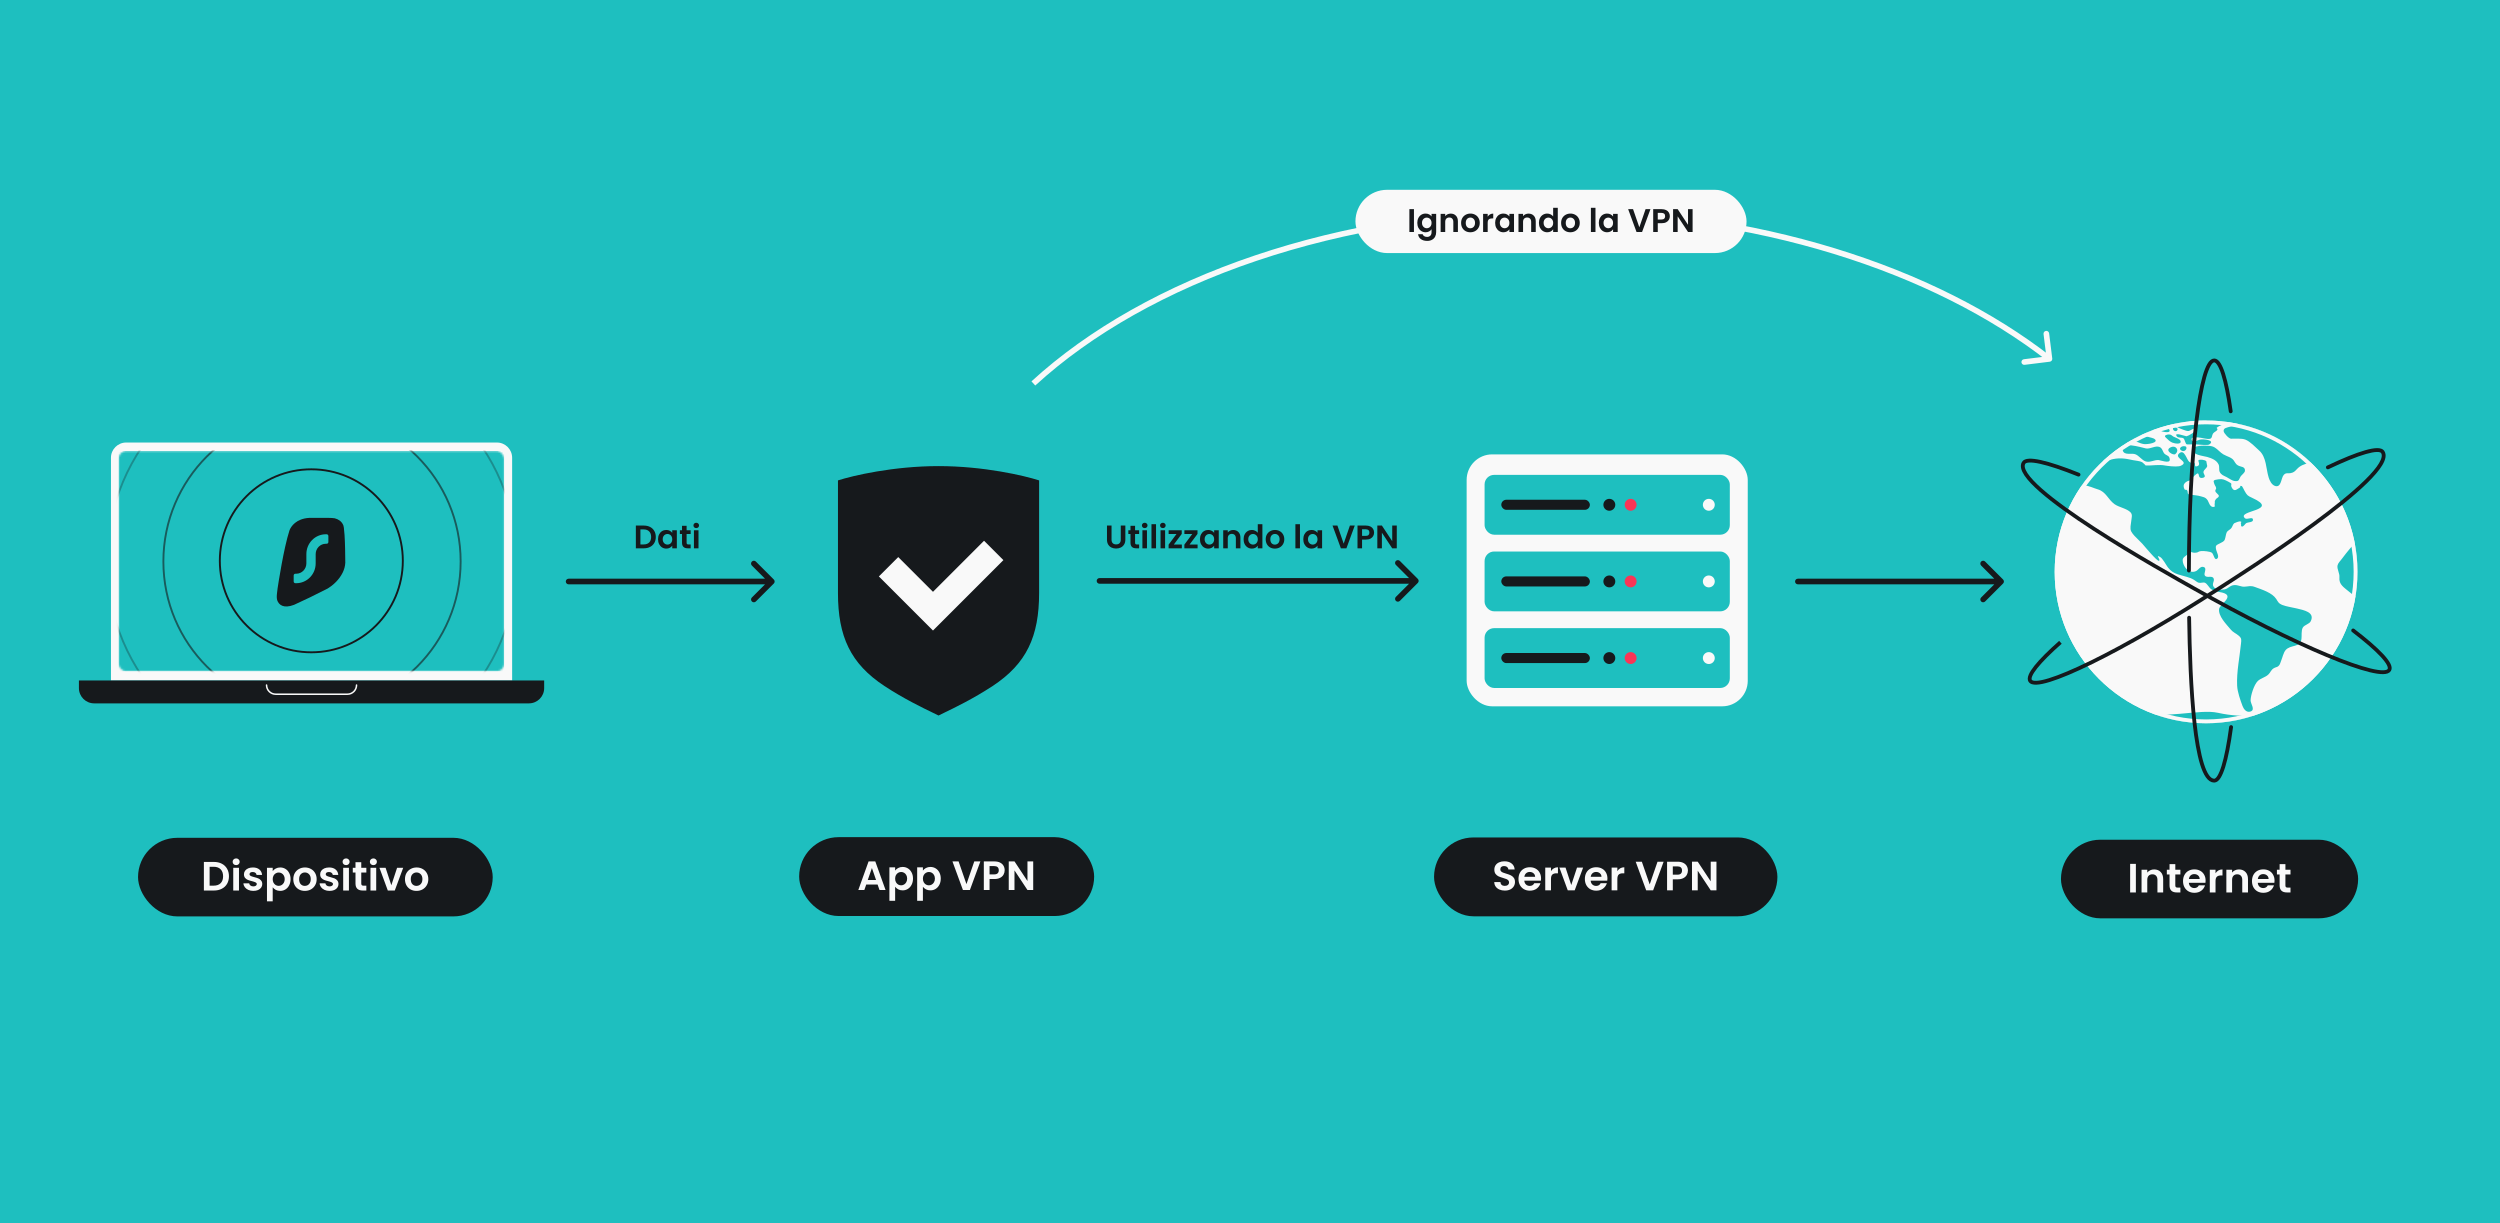
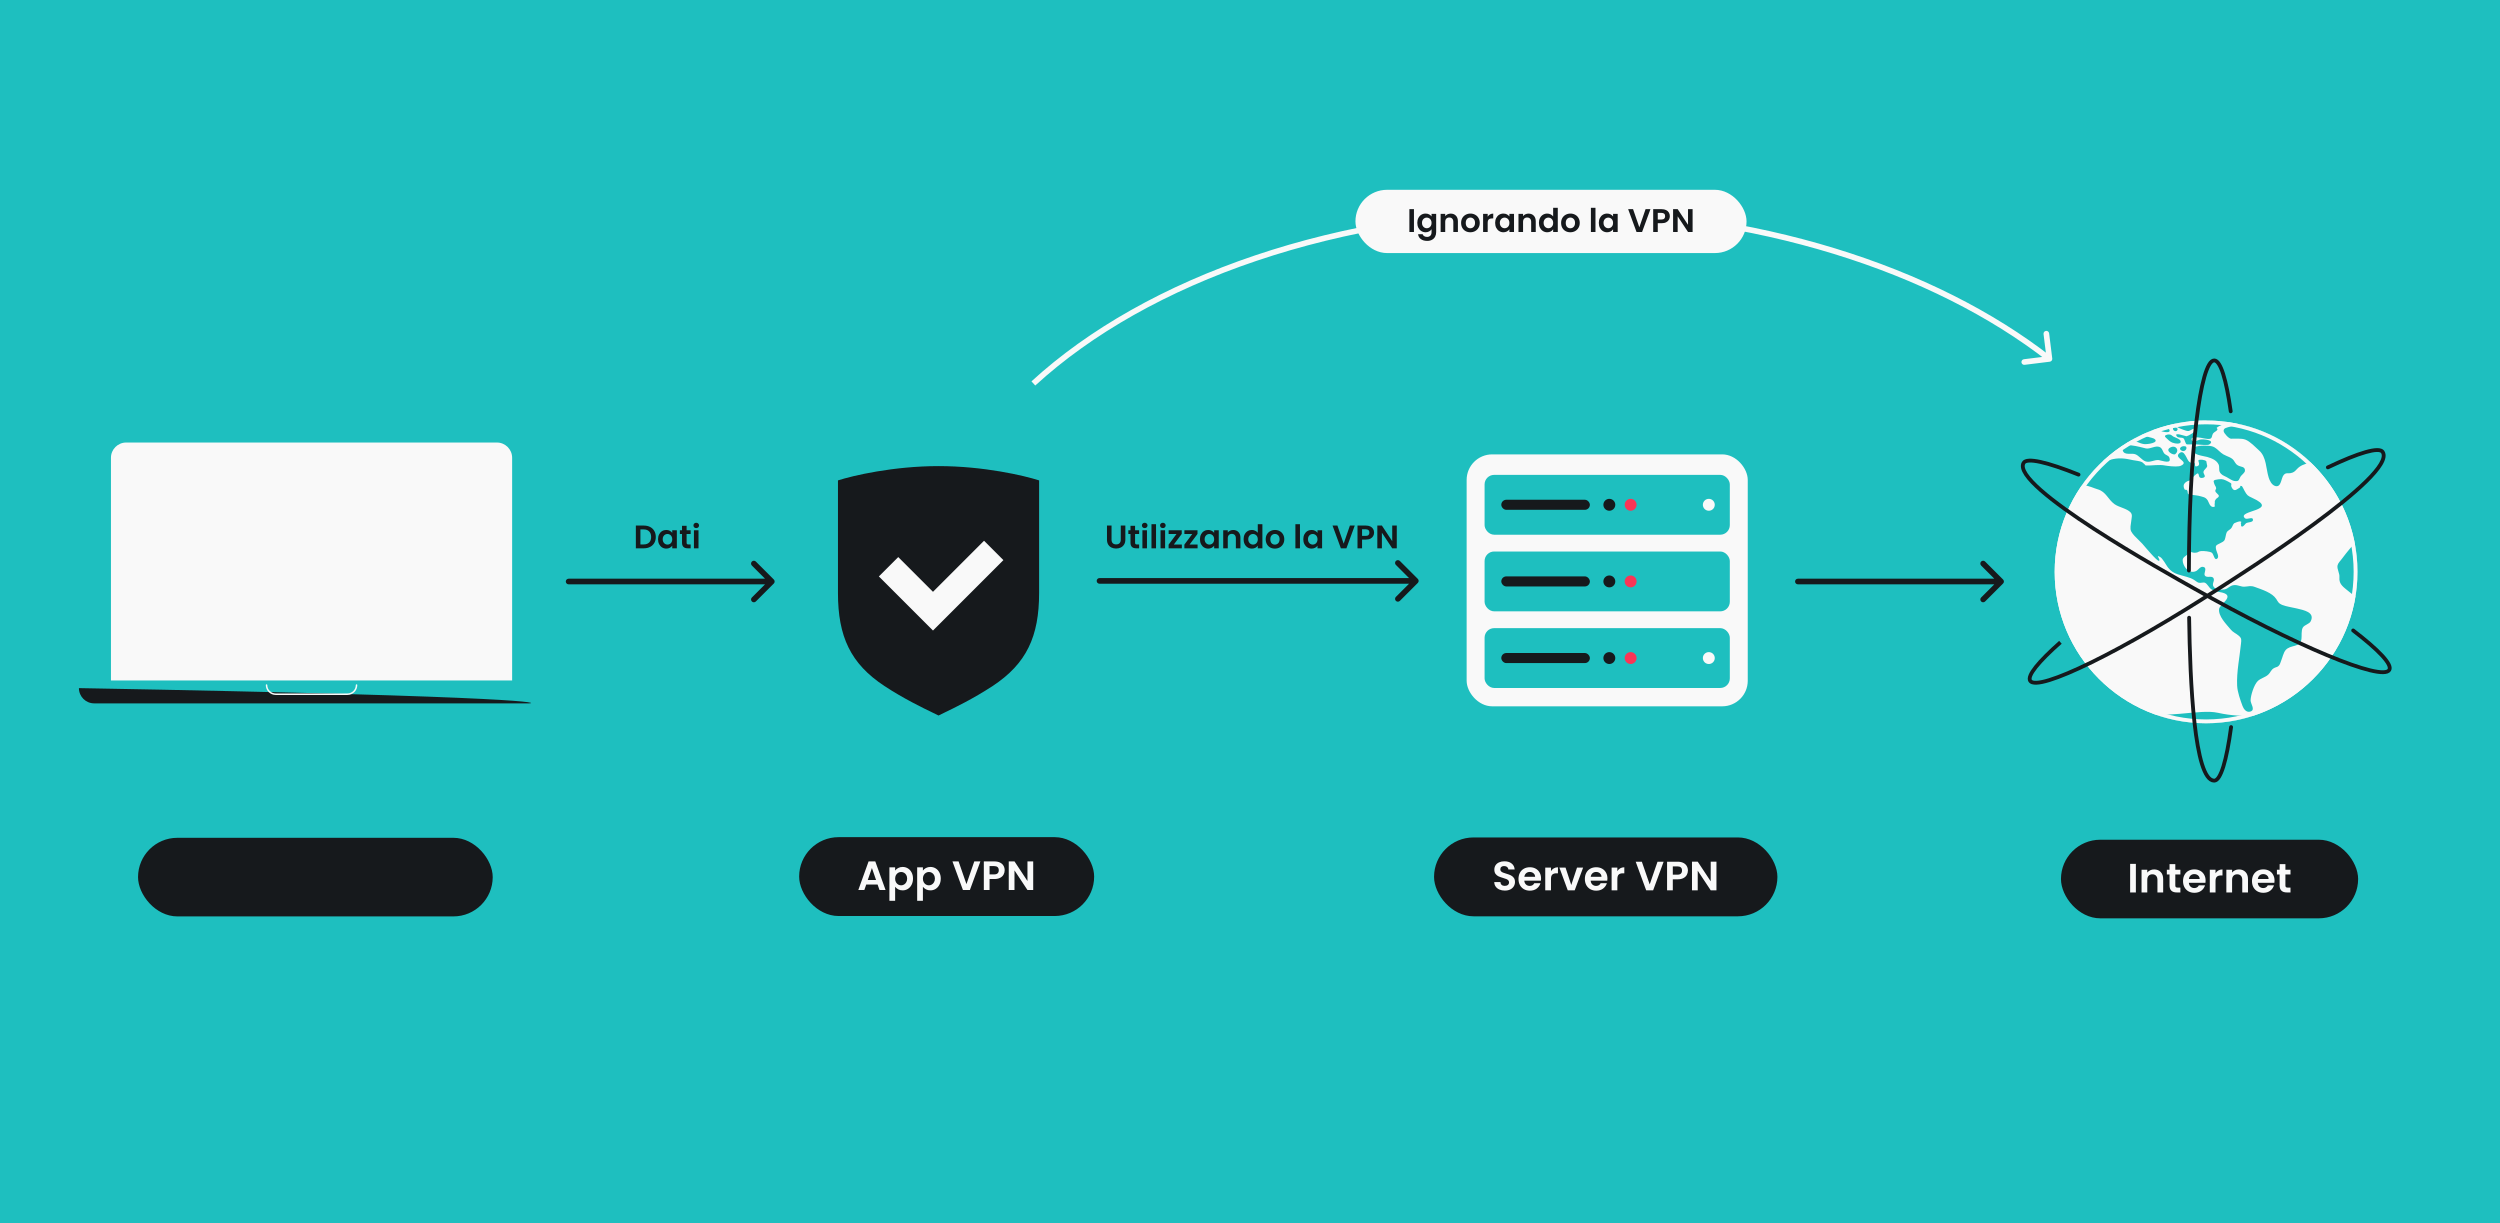
<svg xmlns="http://www.w3.org/2000/svg" width="1304" height="638" viewBox="0 0 1304 638" fill="none">
  <rect width="1304" height="638" fill="#1EBFBF" />
  <rect x="72" y="437" width="185" height="41" rx="20.5" fill="#16191C" />
-   <path d="M111.558 449.585C113.125 449.585 114.5 449.891 115.682 450.503C116.879 451.116 117.798 451.992 118.439 453.132C119.094 454.257 119.422 455.568 119.422 457.064C119.422 458.559 119.094 459.87 118.439 460.996C117.798 462.107 116.879 462.969 115.682 463.581C114.5 464.194 113.125 464.5 111.558 464.5H106.344V449.585H111.558ZM111.451 461.957C113.018 461.957 114.229 461.53 115.084 460.675C115.939 459.82 116.366 458.616 116.366 457.064C116.366 455.511 115.939 454.3 115.084 453.431C114.229 452.548 113.018 452.106 111.451 452.106H109.336V461.957H111.451ZM123.178 451.251C122.651 451.251 122.21 451.087 121.854 450.76C121.512 450.418 121.341 449.998 121.341 449.499C121.341 449 121.512 448.587 121.854 448.26C122.21 447.918 122.651 447.747 123.178 447.747C123.706 447.747 124.14 447.918 124.482 448.26C124.838 448.587 125.016 449 125.016 449.499C125.016 449.998 124.838 450.418 124.482 450.76C124.14 451.087 123.706 451.251 123.178 451.251ZM124.653 452.662V464.5H121.661V452.662H124.653ZM132.139 464.692C131.17 464.692 130.301 464.521 129.532 464.179C128.763 463.823 128.15 463.346 127.694 462.748C127.252 462.149 127.01 461.487 126.968 460.76H129.981C130.038 461.216 130.258 461.594 130.643 461.893C131.042 462.192 131.533 462.342 132.117 462.342C132.687 462.342 133.129 462.228 133.442 462C133.77 461.772 133.934 461.48 133.934 461.124C133.934 460.739 133.734 460.454 133.335 460.269C132.951 460.07 132.331 459.856 131.476 459.628C130.593 459.414 129.867 459.193 129.297 458.965C128.741 458.738 128.257 458.389 127.844 457.918C127.445 457.448 127.245 456.814 127.245 456.017C127.245 455.361 127.431 454.763 127.801 454.222C128.186 453.68 128.727 453.253 129.425 452.939C130.137 452.626 130.971 452.469 131.925 452.469C133.335 452.469 134.461 452.825 135.301 453.538C136.142 454.236 136.605 455.183 136.69 456.38H133.827C133.784 455.91 133.585 455.539 133.229 455.269C132.887 454.984 132.424 454.841 131.84 454.841C131.298 454.841 130.878 454.941 130.579 455.14C130.294 455.34 130.152 455.618 130.152 455.974C130.152 456.373 130.351 456.679 130.75 456.893C131.149 457.092 131.768 457.299 132.609 457.512C133.464 457.726 134.169 457.947 134.724 458.175C135.28 458.403 135.757 458.759 136.156 459.243C136.569 459.713 136.783 460.34 136.797 461.124C136.797 461.808 136.605 462.42 136.22 462.961C135.85 463.503 135.309 463.93 134.596 464.244C133.898 464.543 133.079 464.692 132.139 464.692ZM142.245 454.371C142.629 453.83 143.156 453.381 143.826 453.025C144.51 452.655 145.286 452.469 146.155 452.469C147.167 452.469 148.078 452.719 148.89 453.217C149.717 453.716 150.365 454.428 150.835 455.354C151.319 456.266 151.561 457.327 151.561 458.538C151.561 459.749 151.319 460.825 150.835 461.765C150.365 462.691 149.717 463.41 148.89 463.923C148.078 464.436 147.167 464.692 146.155 464.692C145.286 464.692 144.517 464.514 143.847 464.158C143.192 463.802 142.658 463.353 142.245 462.812V470.141H139.253V452.662H142.245V454.371ZM148.506 458.538C148.506 457.826 148.356 457.213 148.057 456.7C147.772 456.173 147.387 455.774 146.903 455.504C146.433 455.233 145.92 455.098 145.364 455.098C144.823 455.098 144.31 455.24 143.826 455.525C143.356 455.796 142.971 456.195 142.672 456.722C142.387 457.249 142.245 457.869 142.245 458.581C142.245 459.293 142.387 459.913 142.672 460.44C142.971 460.967 143.356 461.373 143.826 461.658C144.31 461.929 144.823 462.064 145.364 462.064C145.92 462.064 146.433 461.921 146.903 461.637C147.387 461.352 147.772 460.946 148.057 460.419C148.356 459.891 148.506 459.265 148.506 458.538ZM158.992 464.692C157.852 464.692 156.827 464.443 155.915 463.944C155.003 463.432 154.284 462.712 153.757 461.786C153.244 460.86 152.987 459.792 152.987 458.581C152.987 457.37 153.251 456.301 153.778 455.376C154.319 454.45 155.053 453.737 155.979 453.239C156.905 452.726 157.938 452.469 159.078 452.469C160.217 452.469 161.25 452.726 162.176 453.239C163.102 453.737 163.829 454.45 164.356 455.376C164.897 456.301 165.168 457.37 165.168 458.581C165.168 459.792 164.89 460.86 164.334 461.786C163.793 462.712 163.052 463.432 162.112 463.944C161.186 464.443 160.146 464.692 158.992 464.692ZM158.992 462.085C159.533 462.085 160.039 461.957 160.509 461.701C160.994 461.43 161.378 461.031 161.663 460.504C161.948 459.977 162.091 459.336 162.091 458.581C162.091 457.455 161.791 456.594 161.193 455.995C160.609 455.383 159.89 455.076 159.035 455.076C158.18 455.076 157.461 455.383 156.877 455.995C156.307 456.594 156.022 457.455 156.022 458.581C156.022 459.706 156.3 460.575 156.855 461.188C157.425 461.786 158.137 462.085 158.992 462.085ZM171.892 464.692C170.924 464.692 170.055 464.521 169.285 464.179C168.516 463.823 167.904 463.346 167.448 462.748C167.006 462.149 166.764 461.487 166.721 460.76H169.734C169.791 461.216 170.012 461.594 170.397 461.893C170.795 462.192 171.287 462.342 171.871 462.342C172.441 462.342 172.882 462.228 173.196 462C173.524 461.772 173.687 461.48 173.687 461.124C173.687 460.739 173.488 460.454 173.089 460.269C172.704 460.07 172.085 459.856 171.23 459.628C170.347 459.414 169.62 459.193 169.05 458.965C168.495 458.738 168.01 458.389 167.597 457.918C167.198 457.448 166.999 456.814 166.999 456.017C166.999 455.361 167.184 454.763 167.554 454.222C167.939 453.68 168.48 453.253 169.179 452.939C169.891 452.626 170.724 452.469 171.679 452.469C173.089 452.469 174.214 452.825 175.055 453.538C175.895 454.236 176.358 455.183 176.444 456.38H173.581C173.538 455.91 173.338 455.539 172.982 455.269C172.64 454.984 172.177 454.841 171.593 454.841C171.052 454.841 170.632 454.941 170.332 455.14C170.048 455.34 169.905 455.618 169.905 455.974C169.905 456.373 170.105 456.679 170.503 456.893C170.902 457.092 171.522 457.299 172.362 457.512C173.217 457.726 173.922 457.947 174.478 458.175C175.034 458.403 175.511 458.759 175.91 459.243C176.323 459.713 176.537 460.34 176.551 461.124C176.551 461.808 176.358 462.42 175.974 462.961C175.603 463.503 175.062 463.93 174.35 464.244C173.652 464.543 172.833 464.692 171.892 464.692ZM180.524 451.251C179.997 451.251 179.555 451.087 179.199 450.76C178.857 450.418 178.686 449.998 178.686 449.499C178.686 449 178.857 448.587 179.199 448.26C179.555 447.918 179.997 447.747 180.524 447.747C181.051 447.747 181.485 447.918 181.827 448.26C182.183 448.587 182.361 449 182.361 449.499C182.361 449.998 182.183 450.418 181.827 450.76C181.485 451.087 181.051 451.251 180.524 451.251ZM181.998 452.662V464.5H179.007V452.662H181.998ZM188.437 455.119V460.846C188.437 461.245 188.53 461.537 188.715 461.722C188.914 461.893 189.242 461.978 189.698 461.978H191.087V464.5H189.206C186.685 464.5 185.424 463.275 185.424 460.825V455.119H184.014V452.662H185.424V449.734H188.437V452.662H191.087V455.119H188.437ZM194.756 451.251C194.229 451.251 193.787 451.087 193.431 450.76C193.089 450.418 192.918 449.998 192.918 449.499C192.918 449 193.089 448.587 193.431 448.26C193.787 447.918 194.229 447.747 194.756 447.747C195.283 447.747 195.717 447.918 196.059 448.26C196.415 448.587 196.593 449 196.593 449.499C196.593 449.998 196.415 450.418 196.059 450.76C195.717 451.087 195.283 451.251 194.756 451.251ZM196.23 452.662V464.5H193.239V452.662H196.23ZM204.122 461.743L207.114 452.662H210.298L205.917 464.5H202.284L197.925 452.662H201.13L204.122 461.743ZM217.235 464.692C216.095 464.692 215.069 464.443 214.158 463.944C213.246 463.432 212.526 462.712 211.999 461.786C211.486 460.86 211.23 459.792 211.23 458.581C211.23 457.37 211.494 456.301 212.021 455.376C212.562 454.45 213.296 453.737 214.222 453.239C215.148 452.726 216.181 452.469 217.32 452.469C218.46 452.469 219.493 452.726 220.419 453.239C221.345 453.737 222.071 454.45 222.598 455.376C223.14 456.301 223.41 457.37 223.41 458.581C223.41 459.792 223.133 460.86 222.577 461.786C222.036 462.712 221.295 463.432 220.355 463.944C219.429 464.443 218.389 464.692 217.235 464.692ZM217.235 462.085C217.776 462.085 218.282 461.957 218.752 461.701C219.236 461.43 219.621 461.031 219.906 460.504C220.191 459.977 220.333 459.336 220.333 458.581C220.333 457.455 220.034 456.594 219.436 455.995C218.852 455.383 218.132 455.076 217.277 455.076C216.423 455.076 215.703 455.383 215.119 455.995C214.549 456.594 214.264 457.455 214.264 458.581C214.264 459.706 214.542 460.575 215.098 461.188C215.668 461.786 216.38 462.085 217.235 462.085Z" fill="#F9F9F9" />
  <rect x="1075" y="438" width="155" height="41" rx="20.5" fill="#16191C" />
  <path d="M1114.07 450.585V465.5H1111.08V450.585H1114.07ZM1123.59 453.491C1125 453.491 1126.14 453.939 1127.01 454.837C1127.88 455.72 1128.31 456.96 1128.31 458.555V465.5H1125.32V458.961C1125.32 458.021 1125.08 457.301 1124.61 456.803C1124.14 456.29 1123.5 456.034 1122.69 456.034C1121.86 456.034 1121.21 456.29 1120.72 456.803C1120.25 457.301 1120.02 458.021 1120.02 458.961V465.5H1117.03V453.662H1120.02V455.136C1120.42 454.623 1120.92 454.224 1121.54 453.939C1122.16 453.64 1122.85 453.491 1123.59 453.491ZM1134.64 456.119V461.846C1134.64 462.245 1134.73 462.537 1134.92 462.722C1135.12 462.893 1135.44 462.978 1135.9 462.978H1137.29V465.5H1135.41C1132.89 465.5 1131.63 464.275 1131.63 461.825V456.119H1130.22V453.662H1131.63V450.734H1134.64V453.662H1137.29V456.119H1134.64ZM1150.44 459.324C1150.44 459.752 1150.42 460.136 1150.36 460.478H1141.7C1141.78 461.333 1142.08 462.003 1142.6 462.487C1143.13 462.971 1143.78 463.214 1144.55 463.214C1145.66 463.214 1146.45 462.736 1146.92 461.782H1150.15C1149.8 462.921 1149.15 463.862 1148.18 464.603C1147.21 465.329 1146.02 465.692 1144.61 465.692C1143.47 465.692 1142.45 465.443 1141.53 464.944C1140.64 464.432 1139.93 463.712 1139.42 462.786C1138.92 461.86 1138.67 460.792 1138.67 459.581C1138.67 458.356 1138.92 457.28 1139.42 456.354C1139.92 455.428 1140.62 454.716 1141.51 454.217C1142.41 453.719 1143.44 453.469 1144.61 453.469C1145.74 453.469 1146.74 453.712 1147.62 454.196C1148.52 454.68 1149.21 455.371 1149.7 456.269C1150.2 457.152 1150.44 458.17 1150.44 459.324ZM1147.35 458.47C1147.33 457.7 1147.05 457.088 1146.51 456.632C1145.97 456.162 1145.31 455.927 1144.53 455.927C1143.78 455.927 1143.16 456.155 1142.65 456.611C1142.15 457.052 1141.84 457.672 1141.73 458.47H1147.35ZM1155.62 455.499C1156 454.873 1156.5 454.381 1157.12 454.025C1157.74 453.669 1158.46 453.491 1159.25 453.491V456.632H1158.46C1157.52 456.632 1156.81 456.853 1156.33 457.294C1155.86 457.736 1155.62 458.505 1155.62 459.602V465.5H1152.63V453.662H1155.62V455.499ZM1167.83 453.491C1169.24 453.491 1170.38 453.939 1171.25 454.837C1172.12 455.72 1172.55 456.96 1172.55 458.555V465.5H1169.56V458.961C1169.56 458.021 1169.32 457.301 1168.85 456.803C1168.38 456.29 1167.74 456.034 1166.93 456.034C1166.1 456.034 1165.45 456.29 1164.96 456.803C1164.49 457.301 1164.26 458.021 1164.26 458.961V465.5H1161.27V453.662H1164.26V455.136C1164.66 454.623 1165.16 454.224 1165.78 453.939C1166.4 453.64 1167.09 453.491 1167.83 453.491ZM1186.4 459.324C1186.4 459.752 1186.37 460.136 1186.31 460.478H1177.66C1177.73 461.333 1178.03 462.003 1178.56 462.487C1179.09 462.971 1179.73 463.214 1180.5 463.214C1181.61 463.214 1182.4 462.736 1182.87 461.782H1186.1C1185.76 462.921 1185.1 463.862 1184.14 464.603C1183.17 465.329 1181.98 465.692 1180.57 465.692C1179.43 465.692 1178.4 465.443 1177.49 464.944C1176.59 464.432 1175.89 463.712 1175.37 462.786C1174.88 461.86 1174.63 460.792 1174.63 459.581C1174.63 458.356 1174.88 457.28 1175.37 456.354C1175.87 455.428 1176.57 454.716 1177.47 454.217C1178.37 453.719 1179.4 453.469 1180.57 453.469C1181.69 453.469 1182.7 453.712 1183.58 454.196C1184.48 454.68 1185.17 455.371 1185.65 456.269C1186.15 457.152 1186.4 458.17 1186.4 459.324ZM1183.3 458.47C1183.29 457.7 1183.01 457.088 1182.47 456.632C1181.93 456.162 1181.26 455.927 1180.48 455.927C1179.74 455.927 1179.11 456.155 1178.6 456.611C1178.1 457.052 1177.8 457.672 1177.68 458.47H1183.3ZM1192.07 456.119V461.846C1192.07 462.245 1192.16 462.537 1192.34 462.722C1192.54 462.893 1192.87 462.978 1193.33 462.978H1194.72V465.5H1192.84C1190.31 465.5 1189.05 464.275 1189.05 461.825V456.119H1187.64V453.662H1189.05V450.734H1192.07V453.662H1194.72V456.119H1192.07Z" fill="#F9F9F9" />
  <rect x="748" y="436.814" width="179.098" height="41.135" rx="20.567" fill="#16191C" />
  <path d="M784.939 464.531C783.899 464.531 782.959 464.353 782.119 463.997C781.292 463.641 780.637 463.128 780.153 462.458C779.668 461.789 779.419 460.998 779.405 460.086H782.61C782.653 460.699 782.867 461.183 783.251 461.539C783.65 461.895 784.191 462.074 784.875 462.074C785.573 462.074 786.122 461.91 786.521 461.582C786.92 461.24 787.119 460.799 787.119 460.257C787.119 459.816 786.984 459.452 786.713 459.167C786.442 458.882 786.1 458.662 785.687 458.505C785.288 458.334 784.733 458.149 784.02 457.949C783.052 457.664 782.261 457.387 781.649 457.116C781.05 456.831 780.53 456.411 780.089 455.855C779.661 455.285 779.448 454.53 779.448 453.59C779.448 452.707 779.668 451.938 780.11 451.282C780.552 450.627 781.171 450.128 781.969 449.786C782.767 449.43 783.679 449.252 784.704 449.252C786.243 449.252 787.489 449.63 788.444 450.385C789.413 451.126 789.947 452.165 790.046 453.505H786.756C786.727 452.992 786.506 452.572 786.093 452.244C785.694 451.902 785.16 451.731 784.491 451.731C783.907 451.731 783.436 451.881 783.08 452.18C782.738 452.479 782.567 452.913 782.567 453.483C782.567 453.882 782.696 454.217 782.952 454.488C783.223 454.744 783.55 454.958 783.935 455.129C784.334 455.285 784.889 455.471 785.602 455.684C786.57 455.969 787.361 456.254 787.974 456.539C788.586 456.824 789.113 457.251 789.555 457.821C789.997 458.391 790.217 459.139 790.217 460.065C790.217 460.863 790.011 461.603 789.598 462.287C789.185 462.971 788.579 463.519 787.781 463.933C786.984 464.331 786.036 464.531 784.939 464.531ZM803.816 458.206C803.816 458.633 803.788 459.018 803.731 459.36H795.076C795.147 460.214 795.447 460.884 795.974 461.368C796.501 461.853 797.149 462.095 797.918 462.095C799.029 462.095 799.82 461.618 800.29 460.663H803.517C803.175 461.803 802.52 462.743 801.551 463.484C800.582 464.21 799.393 464.574 797.982 464.574C796.843 464.574 795.817 464.324 794.905 463.826C794.008 463.313 793.303 462.593 792.79 461.668C792.291 460.742 792.042 459.673 792.042 458.462C792.042 457.237 792.291 456.161 792.79 455.235C793.288 454.31 793.986 453.597 794.884 453.099C795.781 452.6 796.814 452.351 797.982 452.351C799.108 452.351 800.112 452.593 800.995 453.077C801.893 453.562 802.584 454.253 803.068 455.15C803.567 456.033 803.816 457.052 803.816 458.206ZM800.718 457.351C800.703 456.582 800.426 455.969 799.884 455.513C799.343 455.043 798.68 454.808 797.897 454.808C797.156 454.808 796.529 455.036 796.016 455.492C795.518 455.934 795.212 456.553 795.098 457.351H800.718ZM808.991 454.381C809.376 453.754 809.875 453.262 810.487 452.906C811.114 452.55 811.826 452.372 812.624 452.372V455.513H811.833C810.893 455.513 810.181 455.734 809.696 456.176C809.226 456.617 808.991 457.387 808.991 458.484V464.381H806V452.543H808.991V454.381ZM819.575 461.625L822.567 452.543H825.751L821.37 464.381H817.737L813.378 452.543H816.584L819.575 461.625ZM838.436 458.206C838.436 458.633 838.408 459.018 838.351 459.36H829.696C829.767 460.214 830.067 460.884 830.594 461.368C831.121 461.853 831.769 462.095 832.538 462.095C833.649 462.095 834.44 461.618 834.91 460.663H838.137C837.795 461.803 837.14 462.743 836.171 463.484C835.202 464.21 834.013 464.574 832.602 464.574C831.463 464.574 830.437 464.324 829.525 463.826C828.628 463.313 827.923 462.593 827.41 461.668C826.911 460.742 826.662 459.673 826.662 458.462C826.662 457.237 826.911 456.161 827.41 455.235C827.908 454.31 828.606 453.597 829.504 453.099C830.401 452.6 831.434 452.351 832.602 452.351C833.728 452.351 834.732 452.593 835.615 453.077C836.513 453.562 837.204 454.253 837.688 455.15C838.187 456.033 838.436 457.052 838.436 458.206ZM835.338 457.351C835.323 456.582 835.046 455.969 834.504 455.513C833.963 455.043 833.3 454.808 832.517 454.808C831.776 454.808 831.149 455.036 830.636 455.492C830.138 455.934 829.832 456.553 829.718 457.351H835.338ZM843.611 454.381C843.996 453.754 844.495 453.262 845.107 452.906C845.734 452.55 846.446 452.372 847.244 452.372V455.513H846.453C845.513 455.513 844.801 455.734 844.316 456.176C843.846 456.617 843.611 457.387 843.611 458.484V464.381H840.62V452.543H843.611V454.381ZM867.749 449.466L862.279 464.381H858.646L853.176 449.466H856.381L860.484 461.326L864.565 449.466H867.749ZM880.419 454.082C880.419 454.879 880.227 455.627 879.843 456.325C879.472 457.023 878.881 457.586 878.069 458.013C877.271 458.441 876.26 458.654 875.035 458.654H872.534V464.381H869.543V449.466H875.035C876.188 449.466 877.171 449.665 877.983 450.064C878.795 450.463 879.401 451.012 879.8 451.71C880.213 452.408 880.419 453.198 880.419 454.082ZM874.906 456.24C875.733 456.24 876.345 456.055 876.744 455.684C877.143 455.3 877.342 454.765 877.342 454.082C877.342 452.628 876.53 451.902 874.906 451.902H872.534V456.24H874.906ZM895.301 464.381H892.309L885.535 454.146V464.381H882.544V449.445H885.535L892.309 459.702V449.445H895.301V464.381Z" fill="#F9F9F9" />
  <rect x="416.834" y="436.661" width="153.873" height="41.135" rx="20.567" fill="#16191C" />
  <path d="M457.761 461.386H451.82L450.838 464.228H447.696L453.06 449.291H456.543L461.907 464.228H458.744L457.761 461.386ZM456.949 458.993L454.791 452.753L452.632 458.993H456.949ZM466.903 454.099C467.288 453.558 467.815 453.109 468.484 452.753C469.168 452.383 469.945 452.197 470.814 452.197C471.825 452.197 472.737 452.447 473.549 452.945C474.375 453.444 475.023 454.156 475.493 455.082C475.978 455.994 476.22 457.055 476.22 458.266C476.22 459.477 475.978 460.553 475.493 461.493C475.023 462.419 474.375 463.138 473.549 463.651C472.737 464.164 471.825 464.42 470.814 464.42C469.945 464.42 469.175 464.242 468.506 463.886C467.85 463.53 467.316 463.081 466.903 462.54V469.869H463.911V452.39H466.903V454.099ZM473.164 458.266C473.164 457.554 473.015 456.941 472.715 456.428C472.43 455.901 472.046 455.502 471.561 455.232C471.091 454.961 470.578 454.826 470.023 454.826C469.482 454.826 468.969 454.968 468.484 455.253C468.014 455.524 467.63 455.923 467.33 456.45C467.045 456.977 466.903 457.597 466.903 458.309C466.903 459.021 467.045 459.641 467.33 460.168C467.63 460.695 468.014 461.101 468.484 461.386C468.969 461.657 469.482 461.792 470.023 461.792C470.578 461.792 471.091 461.65 471.561 461.365C472.046 461.08 472.43 460.674 472.715 460.147C473.015 459.619 473.164 458.993 473.164 458.266ZM481.385 454.099C481.77 453.558 482.297 453.109 482.967 452.753C483.651 452.383 484.427 452.197 485.296 452.197C486.307 452.197 487.219 452.447 488.031 452.945C488.857 453.444 489.506 454.156 489.976 455.082C490.46 455.994 490.702 457.055 490.702 458.266C490.702 459.477 490.46 460.553 489.976 461.493C489.506 462.419 488.857 463.138 488.031 463.651C487.219 464.164 486.307 464.42 485.296 464.42C484.427 464.42 483.658 464.242 482.988 463.886C482.333 463.53 481.799 463.081 481.385 462.54V469.869H478.394V452.39H481.385V454.099ZM487.647 458.266C487.647 457.554 487.497 456.941 487.198 456.428C486.913 455.901 486.528 455.502 486.044 455.232C485.574 454.961 485.061 454.826 484.505 454.826C483.964 454.826 483.451 454.968 482.967 455.253C482.497 455.524 482.112 455.923 481.813 456.45C481.528 456.977 481.385 457.597 481.385 458.309C481.385 459.021 481.528 459.641 481.813 460.168C482.112 460.695 482.497 461.101 482.967 461.386C483.451 461.657 483.964 461.792 484.505 461.792C485.061 461.792 485.574 461.65 486.044 461.365C486.528 461.08 486.913 460.674 487.198 460.147C487.497 459.619 487.647 458.993 487.647 458.266ZM511.366 449.313L505.896 464.228H502.263L496.793 449.313H499.998L504.101 461.172L508.182 449.313H511.366ZM524.037 453.928C524.037 454.726 523.844 455.474 523.46 456.172C523.089 456.87 522.498 457.433 521.686 457.86C520.888 458.287 519.877 458.501 518.652 458.501H516.152V464.228H513.16V449.313H518.652C519.806 449.313 520.789 449.512 521.601 449.911C522.413 450.31 523.018 450.858 523.417 451.556C523.83 452.254 524.037 453.045 524.037 453.928ZM518.523 456.086C519.35 456.086 519.962 455.901 520.361 455.531C520.76 455.146 520.96 454.612 520.96 453.928C520.96 452.475 520.148 451.749 518.523 451.749H516.152V456.086H518.523ZM538.918 464.228H535.926L529.152 453.992V464.228H526.161V449.291H529.152L535.926 459.548V449.291H538.918V464.228Z" fill="#F9F9F9" />
  <path d="M296.59 301.847C295.777 301.847 295.117 302.506 295.117 303.319C295.117 304.132 295.777 304.791 296.59 304.791L296.59 301.847ZM403.624 304.36C404.199 303.785 404.199 302.853 403.624 302.278L394.256 292.909C393.681 292.334 392.749 292.334 392.174 292.909C391.599 293.484 391.599 294.416 392.174 294.991L400.502 303.319L392.174 311.647C391.599 312.221 391.599 313.154 392.174 313.728C392.749 314.303 393.681 314.303 394.256 313.728L403.624 304.36ZM296.59 304.791L402.583 304.791L402.583 301.847L296.59 301.847L296.59 304.791Z" fill="#16191C" />
  <path d="M573.5 301.528C572.687 301.528 572.028 302.187 572.028 303C572.028 303.813 572.687 304.472 573.5 304.472V301.528ZM739.541 304.041C740.116 303.466 740.116 302.534 739.541 301.959L730.172 292.59C729.597 292.016 728.665 292.016 728.09 292.59C727.516 293.165 727.516 294.097 728.09 294.672L736.418 303L728.09 311.328C727.516 311.903 727.516 312.835 728.09 313.41C728.665 313.984 729.597 313.984 730.172 313.41L739.541 304.041ZM573.5 304.472H738.5V301.528H573.5V304.472Z" fill="#16191C" />
  <path d="M937.776 301.847C936.963 301.847 936.304 302.506 936.304 303.319C936.304 304.132 936.963 304.791 937.776 304.791L937.776 301.847ZM1044.81 304.36C1045.39 303.785 1045.39 302.853 1044.81 302.278L1035.44 292.909C1034.87 292.334 1033.94 292.334 1033.36 292.909C1032.79 293.484 1032.79 294.416 1033.36 294.991L1041.69 303.319L1033.36 311.647C1032.79 312.221 1032.79 313.154 1033.36 313.728C1033.94 314.303 1034.87 314.303 1035.44 313.728L1044.81 304.36ZM937.776 304.791L1043.77 304.791L1043.77 301.847L937.776 301.847L937.776 304.791Z" fill="#16191C" />
  <path d="M1069.18 188.665C1069.99 188.565 1070.56 187.829 1070.46 187.023L1068.83 173.874C1068.73 173.067 1067.99 172.494 1067.19 172.594C1066.38 172.694 1065.81 173.43 1065.91 174.237L1067.36 185.924L1055.67 187.374C1054.86 187.474 1054.29 188.209 1054.39 189.016C1054.49 189.823 1055.23 190.396 1056.03 190.296L1069.18 188.665ZM539.994 201.086C598.966 147.069 698.533 111.472 811.58 111.472V108.528C698 108.528 597.653 144.279 538.006 198.914L539.994 201.086ZM811.58 111.472C915.483 111.472 1008.01 141.545 1068.1 188.365L1069.9 186.043C1009.2 138.738 915.992 108.528 811.58 108.528V111.472Z" fill="#F9F9F9" />
  <path d="M335.806 274.134C337.053 274.134 338.147 274.378 339.087 274.865C340.039 275.352 340.77 276.049 341.28 276.956C341.802 277.851 342.062 278.894 342.062 280.084C342.062 281.274 341.802 282.317 341.28 283.212C340.77 284.096 340.039 284.782 339.087 285.269C338.147 285.756 337.053 286 335.806 286H331.658V274.134H335.806ZM335.721 283.977C336.968 283.977 337.931 283.637 338.611 282.957C339.291 282.277 339.631 281.319 339.631 280.084C339.631 278.849 339.291 277.885 338.611 277.194C337.931 276.491 336.968 276.14 335.721 276.14H334.038V283.977H335.721ZM343.232 281.257C343.232 280.305 343.419 279.461 343.793 278.724C344.178 277.987 344.694 277.421 345.34 277.024C345.997 276.627 346.728 276.429 347.533 276.429C348.236 276.429 348.848 276.571 349.369 276.854C349.902 277.137 350.327 277.494 350.644 277.925V276.582H353.041V286H350.644V284.623C350.338 285.065 349.913 285.433 349.369 285.728C348.836 286.011 348.219 286.153 347.516 286.153C346.723 286.153 345.997 285.949 345.34 285.541C344.694 285.133 344.178 284.561 343.793 283.824C343.419 283.076 343.232 282.22 343.232 281.257ZM350.644 281.291C350.644 280.713 350.531 280.22 350.304 279.812C350.077 279.393 349.771 279.075 349.386 278.86C349.001 278.633 348.587 278.52 348.145 278.52C347.703 278.52 347.295 278.628 346.921 278.843C346.547 279.058 346.241 279.376 346.003 279.795C345.776 280.203 345.663 280.69 345.663 281.257C345.663 281.824 345.776 282.322 346.003 282.753C346.241 283.172 346.547 283.495 346.921 283.722C347.306 283.949 347.714 284.062 348.145 284.062C348.587 284.062 349.001 283.954 349.386 283.739C349.771 283.512 350.077 283.195 350.304 282.787C350.531 282.368 350.644 281.869 350.644 281.291ZM358.136 278.537V283.093C358.136 283.41 358.21 283.643 358.357 283.79C358.516 283.926 358.777 283.994 359.139 283.994H360.244V286H358.748C356.742 286 355.739 285.025 355.739 283.076V278.537H354.617V276.582H355.739V274.253H358.136V276.582H360.244V278.537H358.136ZM363.163 275.46C362.744 275.46 362.393 275.33 362.109 275.069C361.837 274.797 361.701 274.463 361.701 274.066C361.701 273.669 361.837 273.341 362.109 273.08C362.393 272.808 362.744 272.672 363.163 272.672C363.583 272.672 363.928 272.808 364.2 273.08C364.484 273.341 364.625 273.669 364.625 274.066C364.625 274.463 364.484 274.797 364.2 275.069C363.928 275.33 363.583 275.46 363.163 275.46ZM364.336 276.582V286H361.956V276.582H364.336Z" fill="#16191C" />
  <path d="M579.778 274.134V281.478C579.778 282.283 579.988 282.9 580.407 283.331C580.827 283.75 581.416 283.96 582.175 283.96C582.946 283.96 583.541 283.75 583.96 283.331C584.38 282.9 584.589 282.283 584.589 281.478V274.134H586.986V281.461C586.986 282.47 586.765 283.325 586.323 284.028C585.893 284.719 585.309 285.241 584.572 285.592C583.847 285.943 583.037 286.119 582.141 286.119C581.257 286.119 580.453 285.943 579.727 285.592C579.013 285.241 578.447 284.719 578.027 284.028C577.608 283.325 577.398 282.47 577.398 281.461V274.134H579.778ZM592.057 278.537V283.093C592.057 283.41 592.13 283.643 592.278 283.79C592.436 283.926 592.697 283.994 593.06 283.994H594.165V286H592.669C590.663 286 589.66 285.025 589.66 283.076V278.537H588.538V276.582H589.66V274.253H592.057V276.582H594.165V278.537H592.057ZM597.084 275.46C596.664 275.46 596.313 275.33 596.03 275.069C595.758 274.797 595.622 274.463 595.622 274.066C595.622 273.669 595.758 273.341 596.03 273.08C596.313 272.808 596.664 272.672 597.084 272.672C597.503 272.672 597.849 272.808 598.121 273.08C598.404 273.341 598.546 273.669 598.546 274.066C598.546 274.463 598.404 274.797 598.121 275.069C597.849 275.33 597.503 275.46 597.084 275.46ZM598.257 276.582V286H595.877V276.582H598.257ZM602.988 273.42V286H600.608V273.42H602.988ZM606.547 275.46C606.127 275.46 605.776 275.33 605.493 275.069C605.221 274.797 605.085 274.463 605.085 274.066C605.085 273.669 605.221 273.341 605.493 273.08C605.776 272.808 606.127 272.672 606.547 272.672C606.966 272.672 607.312 272.808 607.584 273.08C607.867 273.341 608.009 273.669 608.009 274.066C608.009 274.463 607.867 274.797 607.584 275.069C607.312 275.33 606.966 275.46 606.547 275.46ZM607.72 276.582V286H605.34V276.582H607.72ZM612.247 284.045H616.446V286H609.544V284.079L613.658 278.537H609.561V276.582H616.395V278.503L612.247 284.045ZM620.465 284.045H624.664V286H617.762V284.079L621.876 278.537H617.779V276.582H624.613V278.503L620.465 284.045ZM625.894 281.257C625.894 280.305 626.081 279.461 626.455 278.724C626.841 277.987 627.356 277.421 628.002 277.024C628.66 276.627 629.391 276.429 630.195 276.429C630.898 276.429 631.51 276.571 632.031 276.854C632.564 277.137 632.989 277.494 633.306 277.925V276.582H635.703V286H633.306V284.623C633 285.065 632.575 285.433 632.031 285.728C631.499 286.011 630.881 286.153 630.178 286.153C629.385 286.153 628.66 285.949 628.002 285.541C627.356 285.133 626.841 284.561 626.455 283.824C626.081 283.076 625.894 282.22 625.894 281.257ZM633.306 281.291C633.306 280.713 633.193 280.22 632.966 279.812C632.74 279.393 632.434 279.075 632.048 278.86C631.663 278.633 631.249 278.52 630.807 278.52C630.365 278.52 629.957 278.628 629.583 278.843C629.209 279.058 628.903 279.376 628.665 279.795C628.439 280.203 628.325 280.69 628.325 281.257C628.325 281.824 628.439 282.322 628.665 282.753C628.903 283.172 629.209 283.495 629.583 283.722C629.969 283.949 630.377 284.062 630.807 284.062C631.249 284.062 631.663 283.954 632.048 283.739C632.434 283.512 632.74 283.195 632.966 282.787C633.193 282.368 633.306 281.869 633.306 281.291ZM643.247 276.446C644.369 276.446 645.276 276.803 645.967 277.517C646.658 278.22 647.004 279.206 647.004 280.475V286H644.624V280.798C644.624 280.05 644.437 279.478 644.063 279.081C643.689 278.673 643.179 278.469 642.533 278.469C641.876 278.469 641.354 278.673 640.969 279.081C640.595 279.478 640.408 280.05 640.408 280.798V286H638.028V276.582H640.408V277.755C640.725 277.347 641.128 277.03 641.615 276.803C642.114 276.565 642.658 276.446 643.247 276.446ZM648.655 281.257C648.655 280.305 648.842 279.461 649.216 278.724C649.602 277.987 650.123 277.421 650.78 277.024C651.438 276.627 652.169 276.429 652.973 276.429C653.585 276.429 654.169 276.565 654.724 276.837C655.28 277.098 655.722 277.449 656.05 277.891V273.42H658.464V286H656.05V284.606C655.756 285.071 655.342 285.445 654.809 285.728C654.277 286.011 653.659 286.153 652.956 286.153C652.163 286.153 651.438 285.949 650.78 285.541C650.123 285.133 649.602 284.561 649.216 283.824C648.842 283.076 648.655 282.22 648.655 281.257ZM656.067 281.291C656.067 280.713 655.954 280.22 655.727 279.812C655.501 279.393 655.195 279.075 654.809 278.86C654.424 278.633 654.01 278.52 653.568 278.52C653.126 278.52 652.718 278.628 652.344 278.843C651.97 279.058 651.664 279.376 651.426 279.795C651.2 280.203 651.086 280.69 651.086 281.257C651.086 281.824 651.2 282.322 651.426 282.753C651.664 283.172 651.97 283.495 652.344 283.722C652.73 283.949 653.138 284.062 653.568 284.062C654.01 284.062 654.424 283.954 654.809 283.739C655.195 283.512 655.501 283.195 655.727 282.787C655.954 282.368 656.067 281.869 656.067 281.291ZM664.971 286.153C664.064 286.153 663.248 285.955 662.523 285.558C661.797 285.15 661.225 284.578 660.806 283.841C660.398 283.104 660.194 282.254 660.194 281.291C660.194 280.328 660.403 279.478 660.823 278.741C661.253 278.004 661.837 277.438 662.574 277.041C663.31 276.633 664.132 276.429 665.039 276.429C665.945 276.429 666.767 276.633 667.504 277.041C668.24 277.438 668.818 278.004 669.238 278.741C669.668 279.478 669.884 280.328 669.884 281.291C669.884 282.254 669.663 283.104 669.221 283.841C668.79 284.578 668.201 285.15 667.453 285.558C666.716 285.955 665.889 286.153 664.971 286.153ZM664.971 284.079C665.401 284.079 665.804 283.977 666.178 283.773C666.563 283.558 666.869 283.24 667.096 282.821C667.322 282.402 667.436 281.892 667.436 281.291C667.436 280.396 667.198 279.71 666.722 279.234C666.257 278.747 665.685 278.503 665.005 278.503C664.325 278.503 663.752 278.747 663.288 279.234C662.834 279.71 662.608 280.396 662.608 281.291C662.608 282.186 662.829 282.878 663.271 283.365C663.724 283.841 664.291 284.079 664.971 284.079ZM678.06 273.42V286H675.68V273.42H678.06ZM679.8 281.257C679.8 280.305 679.987 279.461 680.361 278.724C680.746 277.987 681.262 277.421 681.908 277.024C682.565 276.627 683.296 276.429 684.101 276.429C684.803 276.429 685.415 276.571 685.937 276.854C686.469 277.137 686.894 277.494 687.212 277.925V276.582H689.609V286H687.212V284.623C686.906 285.065 686.481 285.433 685.937 285.728C685.404 286.011 684.786 286.153 684.084 286.153C683.29 286.153 682.565 285.949 681.908 285.541C681.262 285.133 680.746 284.561 680.361 283.824C679.987 283.076 679.8 282.22 679.8 281.257ZM687.212 281.291C687.212 280.713 687.098 280.22 686.872 279.812C686.645 279.393 686.339 279.075 685.954 278.86C685.568 278.633 685.155 278.52 684.713 278.52C684.271 278.52 683.863 278.628 683.489 278.843C683.115 279.058 682.809 279.376 682.571 279.795C682.344 280.203 682.231 280.69 682.231 281.257C682.231 281.824 682.344 282.322 682.571 282.753C682.809 283.172 683.115 283.495 683.489 283.722C683.874 283.949 684.282 284.062 684.713 284.062C685.155 284.062 685.568 283.954 685.954 283.739C686.339 283.512 686.645 283.195 686.872 282.787C687.098 282.368 687.212 281.869 687.212 281.291ZM706.643 274.134L702.291 286H699.401L695.049 274.134H697.599L700.863 283.569L704.11 274.134H706.643ZM716.723 277.806C716.723 278.441 716.57 279.036 716.264 279.591C715.969 280.146 715.499 280.594 714.853 280.934C714.218 281.274 713.414 281.444 712.439 281.444H710.45V286H708.07V274.134H712.439C713.357 274.134 714.139 274.293 714.785 274.61C715.431 274.927 715.913 275.364 716.23 275.919C716.559 276.474 716.723 277.103 716.723 277.806ZM712.337 279.523C712.994 279.523 713.482 279.376 713.799 279.081C714.116 278.775 714.275 278.35 714.275 277.806C714.275 276.65 713.629 276.072 712.337 276.072H710.45V279.523H712.337ZM728.562 286H726.182L720.793 277.857V286H718.413V274.117H720.793L726.182 282.277V274.117H728.562V286Z" fill="#16191C" />
  <rect x="707" y="99" width="204" height="33" rx="16.5" fill="#F9F9F9" />
  <path d="M737.52 109.096V121H735.133V109.096H737.52ZM743.58 111.399C744.285 111.399 744.904 111.541 745.439 111.825C745.973 112.098 746.394 112.456 746.701 112.899V111.552H749.105V121.068C749.105 121.944 748.929 122.722 748.577 123.405C748.224 124.098 747.695 124.644 746.991 125.042C746.286 125.451 745.433 125.656 744.432 125.656C743.091 125.656 741.988 125.343 741.124 124.718C740.271 124.092 739.788 123.24 739.674 122.16H742.045C742.17 122.592 742.437 122.933 742.846 123.183C743.267 123.444 743.773 123.575 744.364 123.575C745.058 123.575 745.621 123.365 746.053 122.944C746.485 122.535 746.701 121.91 746.701 121.068V119.602C746.394 120.045 745.967 120.414 745.422 120.71C744.887 121.006 744.273 121.153 743.58 121.153C742.784 121.153 742.056 120.949 741.397 120.54C740.737 120.13 740.214 119.556 739.828 118.817C739.453 118.067 739.265 117.208 739.265 116.242C739.265 115.287 739.453 114.44 739.828 113.701C740.214 112.962 740.732 112.393 741.38 111.995C742.039 111.598 742.773 111.399 743.58 111.399ZM746.701 116.276C746.701 115.696 746.587 115.202 746.36 114.792C746.132 114.372 745.825 114.053 745.439 113.837C745.052 113.61 744.637 113.496 744.194 113.496C743.75 113.496 743.341 113.604 742.966 113.82C742.591 114.036 742.284 114.355 742.045 114.775C741.817 115.185 741.704 115.673 741.704 116.242C741.704 116.81 741.817 117.311 742.045 117.743C742.284 118.163 742.591 118.487 742.966 118.715C743.352 118.942 743.762 119.056 744.194 119.056C744.637 119.056 745.052 118.948 745.439 118.732C745.825 118.504 746.132 118.186 746.36 117.777C746.587 117.356 746.701 116.856 746.701 116.276ZM756.673 111.416C757.798 111.416 758.708 111.774 759.401 112.49C760.095 113.195 760.442 114.184 760.442 115.457V121H758.054V115.781C758.054 115.031 757.866 114.457 757.491 114.059C757.116 113.65 756.604 113.445 755.956 113.445C755.297 113.445 754.774 113.65 754.387 114.059C754.012 114.457 753.825 115.031 753.825 115.781V121H751.437V111.552H753.825V112.729C754.143 112.32 754.547 112.001 755.035 111.774C755.536 111.535 756.081 111.416 756.673 111.416ZM766.907 121.153C765.998 121.153 765.179 120.955 764.452 120.557C763.724 120.147 763.15 119.573 762.729 118.834C762.32 118.095 762.115 117.242 762.115 116.276C762.115 115.31 762.325 114.457 762.746 113.718C763.178 112.979 763.764 112.41 764.503 112.013C765.242 111.603 766.066 111.399 766.976 111.399C767.885 111.399 768.709 111.603 769.448 112.013C770.187 112.41 770.767 112.979 771.188 113.718C771.62 114.457 771.836 115.31 771.836 116.276C771.836 117.242 771.614 118.095 771.171 118.834C770.739 119.573 770.148 120.147 769.397 120.557C768.658 120.955 767.828 121.153 766.907 121.153ZM766.907 119.073C767.339 119.073 767.743 118.971 768.118 118.766C768.505 118.55 768.812 118.232 769.039 117.811C769.266 117.39 769.38 116.879 769.38 116.276C769.38 115.378 769.141 114.69 768.664 114.213C768.198 113.724 767.624 113.479 766.941 113.479C766.259 113.479 765.685 113.724 765.219 114.213C764.764 114.69 764.537 115.378 764.537 116.276C764.537 117.174 764.759 117.868 765.202 118.357C765.657 118.834 766.225 119.073 766.907 119.073ZM775.975 113.019C776.282 112.518 776.68 112.126 777.169 111.842C777.669 111.558 778.237 111.416 778.874 111.416V113.923H778.243C777.493 113.923 776.924 114.099 776.538 114.451C776.162 114.804 775.975 115.418 775.975 116.293V121H773.587V111.552H775.975V113.019ZM779.868 116.242C779.868 115.287 780.056 114.44 780.431 113.701C780.818 112.962 781.335 112.393 781.983 111.995C782.642 111.598 783.376 111.399 784.183 111.399C784.888 111.399 785.502 111.541 786.025 111.825C786.559 112.109 786.985 112.467 787.304 112.899V111.552H789.708V121H787.304V119.619C786.997 120.062 786.57 120.432 786.025 120.727C785.49 121.011 784.871 121.153 784.166 121.153C783.37 121.153 782.642 120.949 781.983 120.54C781.335 120.13 780.818 119.556 780.431 118.817C780.056 118.067 779.868 117.208 779.868 116.242ZM787.304 116.276C787.304 115.696 787.19 115.202 786.963 114.792C786.735 114.372 786.428 114.053 786.042 113.837C785.655 113.61 785.24 113.496 784.797 113.496C784.353 113.496 783.944 113.604 783.569 113.82C783.194 114.036 782.887 114.355 782.648 114.775C782.421 115.185 782.307 115.673 782.307 116.242C782.307 116.81 782.421 117.311 782.648 117.743C782.887 118.163 783.194 118.487 783.569 118.715C783.955 118.942 784.365 119.056 784.797 119.056C785.24 119.056 785.655 118.948 786.042 118.732C786.428 118.504 786.735 118.186 786.963 117.777C787.19 117.356 787.304 116.856 787.304 116.276ZM797.276 111.416C798.401 111.416 799.311 111.774 800.004 112.49C800.698 113.195 801.045 114.184 801.045 115.457V121H798.657V115.781C798.657 115.031 798.47 114.457 798.094 114.059C797.719 113.65 797.208 113.445 796.56 113.445C795.9 113.445 795.377 113.65 794.991 114.059C794.615 114.457 794.428 115.031 794.428 115.781V121H792.04V111.552H794.428V112.729C794.746 112.32 795.15 112.001 795.639 111.774C796.139 111.535 796.685 111.416 797.276 111.416ZM802.701 116.242C802.701 115.287 802.889 114.44 803.264 113.701C803.651 112.962 804.174 112.393 804.833 111.995C805.492 111.598 806.226 111.399 807.033 111.399C807.647 111.399 808.232 111.535 808.789 111.808C809.347 112.069 809.79 112.422 810.12 112.865V108.38H812.541V121H810.12V119.602C809.824 120.068 809.409 120.443 808.875 120.727C808.34 121.011 807.721 121.153 807.016 121.153C806.22 121.153 805.492 120.949 804.833 120.54C804.174 120.13 803.651 119.556 803.264 118.817C802.889 118.067 802.701 117.208 802.701 116.242ZM810.137 116.276C810.137 115.696 810.023 115.202 809.796 114.792C809.568 114.372 809.261 114.053 808.875 113.837C808.488 113.61 808.073 113.496 807.63 113.496C807.186 113.496 806.777 113.604 806.402 113.82C806.027 114.036 805.72 114.355 805.481 114.775C805.254 115.185 805.14 115.673 805.14 116.242C805.14 116.81 805.254 117.311 805.481 117.743C805.72 118.163 806.027 118.487 806.402 118.715C806.788 118.942 807.198 119.056 807.63 119.056C808.073 119.056 808.488 118.948 808.875 118.732C809.261 118.504 809.568 118.186 809.796 117.777C810.023 117.356 810.137 116.856 810.137 116.276ZM819.069 121.153C818.159 121.153 817.34 120.955 816.613 120.557C815.885 120.147 815.311 119.573 814.89 118.834C814.481 118.095 814.276 117.242 814.276 116.276C814.276 115.31 814.487 114.457 814.907 113.718C815.339 112.979 815.925 112.41 816.664 112.013C817.403 111.603 818.227 111.399 819.137 111.399C820.046 111.399 820.871 111.603 821.61 112.013C822.349 112.41 822.928 112.979 823.349 113.718C823.781 114.457 823.997 115.31 823.997 116.276C823.997 117.242 823.775 118.095 823.332 118.834C822.9 119.573 822.309 120.147 821.558 120.557C820.819 120.955 819.989 121.153 819.069 121.153ZM819.069 119.073C819.501 119.073 819.904 118.971 820.279 118.766C820.666 118.55 820.973 118.232 821.2 117.811C821.428 117.39 821.541 116.879 821.541 116.276C821.541 115.378 821.303 114.69 820.825 114.213C820.359 113.724 819.785 113.479 819.103 113.479C818.42 113.479 817.846 113.724 817.38 114.213C816.925 114.69 816.698 115.378 816.698 116.276C816.698 117.174 816.92 117.868 817.363 118.357C817.818 118.834 818.386 119.073 819.069 119.073ZM832.2 108.38V121H829.812V108.38H832.2ZM833.945 116.242C833.945 115.287 834.132 114.44 834.507 113.701C834.894 112.962 835.411 112.393 836.059 111.995C836.719 111.598 837.452 111.399 838.259 111.399C838.964 111.399 839.578 111.541 840.101 111.825C840.635 112.109 841.062 112.467 841.38 112.899V111.552H843.785V121H841.38V119.619C841.073 120.062 840.647 120.432 840.101 120.727C839.567 121.011 838.947 121.153 838.242 121.153C837.446 121.153 836.719 120.949 836.059 120.54C835.411 120.13 834.894 119.556 834.507 118.817C834.132 118.067 833.945 117.208 833.945 116.242ZM841.38 116.276C841.38 115.696 841.266 115.202 841.039 114.792C840.812 114.372 840.505 114.053 840.118 113.837C839.732 113.61 839.317 113.496 838.873 113.496C838.43 113.496 838.021 113.604 837.645 113.82C837.27 114.036 836.963 114.355 836.724 114.775C836.497 115.185 836.383 115.673 836.383 116.242C836.383 116.81 836.497 117.311 836.724 117.743C836.963 118.163 837.27 118.487 837.645 118.715C838.032 118.942 838.441 119.056 838.873 119.056C839.317 119.056 839.732 118.948 840.118 118.732C840.505 118.504 840.812 118.186 841.039 117.777C841.266 117.356 841.38 116.856 841.38 116.276ZM860.873 109.096L856.507 121H853.608L849.242 109.096H851.8L855.075 118.561L858.332 109.096H860.873ZM870.985 112.78C870.985 113.417 870.832 114.014 870.525 114.571C870.229 115.128 869.757 115.577 869.109 115.918C868.472 116.259 867.665 116.43 866.687 116.43H864.692V121H862.305V109.096H866.687C867.608 109.096 868.393 109.255 869.041 109.574C869.689 109.892 870.172 110.33 870.491 110.887C870.82 111.444 870.985 112.075 870.985 112.78ZM866.585 114.502C867.245 114.502 867.733 114.355 868.052 114.059C868.37 113.752 868.529 113.326 868.529 112.78C868.529 111.62 867.881 111.04 866.585 111.04H864.692V114.502H866.585ZM882.861 121H880.474L875.068 112.831V121H872.68V109.079H875.068L880.474 117.265V109.079H882.861V121Z" fill="#16191C" />
  <circle cx="1150.69" cy="298.289" r="78.969" fill="#F9F9F9" />
  <mask id="mask0_2022_741" style="mask-type:alpha" maskUnits="userSpaceOnUse" x="1071" y="219" width="159" height="159">
    <circle cx="1150.69" cy="298.288" r="78.969" fill="white" />
  </mask>
  <g mask="url(#mask0_2022_741)">
    <path d="M1418.45 351.323C1418.1 349.934 1416.61 351.204 1415.86 350.966C1414.46 350.45 1414.9 349.298 1413.84 348.623C1413.58 348.464 1411.61 347.392 1412.35 348.901C1412.79 349.775 1413.49 350.767 1413.71 351.641C1413.89 352.435 1413.23 353.07 1413.58 353.825C1414.98 356.882 1416.12 353.587 1416.87 352.673C1417.26 352.157 1418.67 352.316 1418.45 351.323ZM1412.62 355.691C1410.51 355.095 1404.68 359.265 1408.5 360.337C1410.73 360.972 1410.43 359.86 1411.48 358.431C1411.83 357.954 1414.28 356.048 1412.62 355.691ZM1386.71 323.886C1386.32 323.251 1385.35 322.933 1384.96 322.338C1384.7 321.941 1385.05 321.107 1384.92 320.988C1384.61 320.63 1383.86 320.591 1383.73 320.472C1383.95 320.749 1382.42 319.161 1382.68 319.28C1381.19 318.486 1376.28 316.58 1374.57 317.255C1370.45 318.883 1372.82 316.858 1369.79 315.747C1369.35 315.588 1367.21 314.913 1367.29 315.905C1367.34 316.183 1368.96 317.057 1369.31 317.414C1369.49 317.573 1370.49 318.566 1370.49 318.605C1370.63 318.724 1370.67 319.082 1371.11 319.32C1371.5 319.558 1372.47 319.479 1372.95 319.598C1373.74 319.836 1375.49 320.432 1375.89 321.027C1376.19 321.464 1375.49 322.219 1375.4 322.179C1375.53 322.298 1376.06 322.695 1376.24 322.854C1375.97 322.616 1379.96 324.005 1379.74 324.085C1381.19 324.005 1381.1 322.616 1382.72 322.933C1383.47 323.092 1384.08 324.283 1385.05 324.641C1386.98 325.395 1387.59 325.355 1386.71 323.886ZM1359.97 303.398C1359.58 303.16 1357.21 302.445 1358.48 303.557C1359.27 304.073 1361.42 308.202 1361.46 305.383C1361.51 304.589 1360.72 303.874 1359.97 303.398ZM1357.96 308.043C1358.92 309.076 1362.21 311.538 1363.31 309.394C1365.23 305.661 1358.05 306.296 1357.96 308.043ZM1362.52 313.682C1362.39 313.285 1357.83 314.436 1357.74 314.674C1356.99 316.422 1356.07 317.692 1356.6 319.598C1357.78 323.569 1357.39 319.241 1358.13 319.042C1358.79 318.883 1359.8 321.226 1360.68 319.876C1361.11 319.201 1359.8 318.129 1359.45 317.533C1359.27 317.136 1360.19 316.858 1359.93 316.541C1359.89 316.501 1359.1 316.024 1359.14 316.144C1359.05 315.905 1357.7 316.58 1358.13 315.508C1358.53 314.635 1363.35 316.382 1362.52 313.682ZM1357.43 298.593C1356.95 298.514 1356.2 298.633 1356.07 299.11C1355.72 300.38 1355.42 304.113 1357.52 302.048C1357.34 302.207 1358 299.864 1358.05 300.023C1357.96 299.427 1358.83 298.832 1357.43 298.593ZM1355.77 292.836C1354.93 293.392 1354.89 295.655 1356.38 295.695C1357.74 295.695 1356.86 291.962 1355.77 292.836ZM1198.01 317.374C1195.56 316.779 1192.67 316.422 1190.34 315.508C1188.5 314.754 1188.28 313.999 1187.28 312.411C1185.13 309.155 1179.96 307.567 1176.19 306.177C1173.82 305.304 1173.12 305.899 1170.75 306.018C1168.87 306.138 1167.38 305.026 1165.36 305.185C1163.04 305.343 1162.42 307.011 1160.27 307.448C1158.65 307.766 1156.11 307.527 1155.02 306.495C1153.09 304.708 1155.58 303.001 1154.49 301.452C1153.57 300.182 1151.16 301.571 1150.11 300.301C1149.19 299.189 1151.29 296.648 1149.67 295.854C1147.91 294.98 1146.69 297.164 1145.81 297.68C1143.66 298.99 1141.43 298.038 1140.02 296.251C1139.15 295.139 1138.53 293.71 1138.49 292.32C1138.4 290.732 1139.94 290.136 1141.25 289.024C1142.35 288.151 1142.74 287.952 1143.09 287.992C1143.53 288.032 1143.93 288.468 1145.46 288.27C1146.86 288.111 1146.38 287.634 1148.09 287.436C1149.23 287.317 1152.69 287.595 1153.7 288.31C1154.75 289.064 1154.97 292.598 1156.51 291.367C1157.69 290.374 1156.24 288.032 1155.98 286.88C1155.41 284.299 1155.85 284.498 1158.35 283.187C1160.27 282.195 1160.36 282.076 1160.8 280.17C1161.41 277.351 1161.2 277.549 1163.3 276.001C1164.53 275.087 1164.35 273.856 1165.4 272.903C1165.67 272.705 1168.03 271.831 1168.47 271.951C1169.92 272.348 1168.34 272.506 1168.91 273.181C1169.09 273.38 1168.6 274.492 1169.39 274.651C1170.18 274.809 1171.1 273.221 1171.58 272.903C1172.72 272.228 1175.53 272.586 1175.13 270.878C1174.78 269.37 1172.02 271.276 1170.97 270.323C1166.32 266.114 1189.69 266.471 1174.74 259.681C1172.28 258.57 1172.07 258.331 1170.75 256.028C1170.58 255.75 1169.57 253.567 1169.3 253.527C1167.73 253.13 1169.13 253.884 1168.16 254.4C1166.76 255.155 1165.49 256.743 1164.18 254.48C1163.43 253.169 1163.96 252.812 1163.87 252.415C1163.83 252.137 1163.52 251.859 1162.25 251.224C1160.19 250.152 1159.31 249.715 1157.25 249.993C1154.36 250.39 1154.36 250.589 1154.97 252.375C1155.41 253.567 1155.8 253.646 1155.94 254.639C1156.02 255.195 1155.32 255.433 1155.54 256.306C1155.67 256.822 1156.68 257.537 1157.12 258.133C1157.25 258.292 1157.34 258.49 1157.34 258.649C1157.29 259.602 1156.24 259.681 1155.76 260.436C1154.8 261.984 1155.5 261.111 1155.15 263.056C1155.02 263.811 1155.72 264.248 1154.66 264.406C1152.65 264.724 1152.08 261.786 1151.51 260.952C1150.89 260.039 1150.28 259.602 1149.45 259.324C1148.66 259.006 1147.7 258.847 1146.47 258.53C1146.25 258.45 1145.72 258.411 1145.07 258.331C1143.71 258.172 1141.87 257.974 1141.6 257.815C1140.77 257.259 1141.34 256.584 1140.86 255.83C1140.86 255.79 1140.81 255.79 1140.81 255.75C1140.73 255.631 1140.64 255.552 1140.51 255.512C1140.11 255.353 1139.67 255.671 1139.45 255.195C1139.19 254.718 1139.06 254.281 1139.02 253.884C1138.84 252.653 1139.54 251.74 1140.9 251.025C1141.03 250.946 1142.87 250.35 1142.87 250.43C1142.96 250.311 1143.4 249.358 1143.27 249.437C1143.57 249.159 1145.85 246.737 1146.42 246.936C1147.26 247.253 1146.42 249.596 1148.7 249.278C1151.38 248.921 1149.14 247.134 1149.32 246.181C1149.54 244.871 1151.11 244.275 1151.29 243.044C1151.29 243.084 1150.76 240.543 1150.85 240.622C1150.06 239.709 1147.26 239.55 1146.73 240.066C1146.34 240.463 1148.09 242.647 1145.99 243.203C1144.14 243.68 1145.59 242.052 1144.36 241.178C1143.62 240.662 1143.22 241.615 1143.18 241.615C1142.83 241.416 1142.44 241.258 1141.87 240.821C1141.21 240.305 1140.64 238.677 1139.85 237.446C1139.02 236.056 1138.01 235.143 1136.52 236.612C1135.2 237.922 1136.74 238.994 1137.92 239.987C1139.06 240.98 1139.85 241.893 1137.44 242.965C1137.22 243.044 1136.96 243.124 1136.61 243.203C1134.59 243.521 1130.82 243.084 1129.29 242.806C1126.17 242.171 1122.67 242.925 1119.2 242.806C1119.29 242.806 1117.71 241.297 1117.32 241.059C1116.14 240.424 1113.9 240.305 1112.63 240.027C1108.2 239.034 1104.96 238.597 1100.58 239.868C1093.78 241.814 1087.08 239.511 1080.02 238.716C1076.42 238.319 1073.22 239.034 1069.98 240.106C1069.15 240.384 1067.18 240.503 1067.48 241.734C1067.7 242.608 1069.81 242.687 1070.33 243.243C1072.39 245.427 1069.06 244.236 1069.45 245.983C1069.67 247.015 1071.78 246.697 1072 247.849C1072.39 250.152 1066.56 249.755 1067.92 252.455C1068.4 253.408 1073.36 255.75 1074.5 255.989C1076.34 256.386 1078.26 255.79 1079.89 255.314C1082.17 254.639 1084.97 253.169 1087.43 253.249C1089.44 253.289 1092.2 254.678 1094.18 255.234C1098.6 256.545 1099.44 260.436 1102.94 262.977C1105.22 264.605 1109.39 265.24 1111.27 267.225C1112.45 268.496 1111.84 269.926 1111.66 271.752C1111.49 273.539 1110.83 275.643 1111.66 277.231C1112.45 278.74 1114.03 280.249 1115.52 281.679C1116.22 282.354 1116.84 282.989 1117.41 283.584C1118.68 285.014 1125.21 292.955 1126.13 292.518C1127.23 291.962 1123.98 289.104 1126.61 290.454C1128.06 291.208 1129.77 294.623 1130.73 295.893C1132.27 297.918 1133.84 298.832 1135.77 299.507C1137.18 299.983 1138.75 300.34 1140.64 300.896C1142.35 301.413 1143.18 301.69 1144.63 302.604C1145.37 303.08 1146.03 303.716 1146.86 303.954C1147.83 304.232 1149.14 303.596 1150.06 303.954C1151.38 304.47 1152.12 306.495 1153.44 307.368C1155.28 308.599 1157.08 308.599 1159.05 309.076C1166.1 310.823 1157.73 315.27 1157.47 317.652C1157.03 321.424 1161.15 325.475 1163.52 328.333C1164.75 329.842 1166.1 330.239 1167.59 331.47C1169.35 332.9 1169.09 333.733 1168.91 335.639C1168.21 342.786 1166.54 350.489 1166.89 357.676C1167.07 361.012 1168.52 365.022 1169.7 368.238C1170.27 369.747 1171.67 371.851 1173.86 371.137C1176.58 370.223 1173.86 367.087 1173.91 365.3C1173.95 362.679 1175.7 357.16 1177.63 355.254C1179.08 353.825 1181.53 353.309 1183.02 351.959C1184.51 350.609 1184.43 349.338 1186.31 348.385C1187.45 347.829 1188.06 348.028 1188.85 346.956C1189.34 346.32 1189.51 345.407 1189.82 344.692C1190.52 343.064 1191 340.483 1192.18 339.094C1194.81 336.076 1199.72 337.982 1200.43 333.376C1200.69 331.589 1200.21 328.889 1201.17 327.301C1202.05 325.872 1204.55 325.554 1205.29 324.005C1207.57 319.32 1201.65 318.248 1198.01 317.374ZM1167.33 242.766C1165.67 241.814 1165.75 240.543 1164.4 239.391C1164 239.034 1163.47 238.756 1162.9 238.478C1161.81 237.962 1160.58 237.525 1159.66 236.969C1158.04 236.016 1156.77 234.349 1155.19 233.396C1154.71 233.118 1154.18 232.88 1153.66 232.76C1151.95 232.363 1144.63 232.046 1144.06 233.952C1143.97 234.11 1143.93 234.309 1143.88 234.468C1143.22 237.287 1149.36 237.803 1151.33 238.359C1153.79 239.074 1156.24 240.106 1157.25 242.33C1157.78 243.481 1157.25 245.03 1157.82 246.181C1158.57 247.69 1159.79 248.047 1161.37 248.842C1162.33 249.318 1163.56 250.231 1164.7 250.668C1164.92 250.747 1165.18 250.827 1165.36 250.867C1168.12 251.343 1167.68 250.072 1168.73 248.484C1169.26 247.69 1170.93 246.578 1170.97 245.546C1171.1 243.243 1168.87 243.64 1167.33 242.766ZM1139.45 232.76C1137.83 232.483 1135.99 234.071 1137.96 235.063C1140.16 236.175 1141.51 232.76 1139.45 232.76ZM1132 233.435C1128.89 235.143 1133.89 237.763 1134.63 236.85C1137 234.944 1134.94 231.847 1132 233.435ZM1131.48 238.558C1131.13 237.644 1129.59 237.327 1128.98 236.652C1128.01 235.58 1127.93 233.713 1126.35 233.118C1124.2 232.284 1121.53 234.349 1119.34 233.912C1117.06 233.435 1105.53 229.743 1107.28 235.103C1108.11 237.605 1111.75 236.255 1113.64 236.89C1115.83 237.644 1117.14 240.066 1119.25 240.702C1121.53 241.377 1123.63 239.749 1126 239.987C1127.66 240.186 1133.06 242.449 1131.48 238.558ZM1123.85 228.988C1122.93 228.234 1118.06 227.44 1116.57 226.884C1114.95 226.249 1114.73 226.09 1113.2 226.407C1112.63 226.527 1108.73 227.996 1111.05 228.869C1113.29 229.703 1116.09 231.41 1118.46 231.649C1120.26 231.808 1126.22 230.934 1123.85 228.988ZM1122.84 224.74C1122.58 222.278 1116.97 224.422 1118.42 225.891C1119.47 226.725 1123.02 226.328 1122.84 224.74ZM1137.31 229.862C1136.91 228.909 1134.5 228.194 1133.62 227.718C1132.75 227.202 1132.57 226.606 1131.3 226.606C1130.43 226.606 1128.32 227.043 1129.72 228.274C1130.82 229.266 1131.78 230.378 1133.14 230.894C1134.46 231.41 1138.18 232.006 1137.31 229.862ZM1167.07 215.925C1164.57 215.29 1161.94 214.813 1159.4 214.377C1156.51 213.86 1154.27 214.496 1151.38 215.012C1148.53 215.528 1145.63 216.004 1142.79 216.521C1141.38 216.759 1139.67 216.56 1140.29 217.831C1141.69 220.729 1149.89 218.307 1150.46 219.459C1151.2 220.888 1145.37 220.968 1144.98 220.928C1142.44 220.61 1140.33 218.982 1138.05 218.387C1136.87 218.069 1132.49 218.665 1132.75 220.174C1133.06 221.921 1137.13 223.588 1138.75 224.144C1139.76 224.462 1140.68 224.938 1141.65 224.819C1142.39 224.74 1144.54 222.913 1145.07 223.827C1145.81 225.097 1141.21 227.48 1140.46 227.559C1139.98 227.599 1133.49 225.057 1135.47 227.638C1136.21 228.631 1138.05 227.956 1138.93 228.671C1139.63 229.227 1139.89 231.808 1140.77 231.808H1145.72C1146.91 231.808 1151.46 232.483 1152.39 231.808C1155.67 229.544 1149.27 228.949 1147.65 229.266C1146.56 229.505 1143.79 231.133 1143.18 229.465C1142.57 227.758 1145.59 228.115 1146.6 228.155C1148.13 228.234 1151.55 229.346 1152.87 228.83C1154.01 228.393 1153.61 227.202 1154.31 226.13C1154.84 225.335 1156.2 224.938 1156.59 224.105C1156.72 223.827 1156.29 223.191 1156.15 223.231C1156.77 222.516 1158.17 221.96 1159.53 221.365C1161.37 220.531 1167.33 218.665 1168.6 217.354C1169.7 216.084 1168.6 216.322 1167.07 215.925ZM1131.43 223.946C1130.47 222.318 1124.99 222.993 1126.7 224.66C1127.75 225.216 1132.88 226.368 1131.43 223.946ZM1133.58 224.184C1134.24 225.137 1135.51 225.177 1135.82 224.065C1136.21 222.675 1132.62 222.238 1133.58 224.184ZM1216.64 218.784C1216.6 214.853 1191.92 214.019 1188.11 214.654C1182.41 215.568 1175.09 215.488 1170.53 218.704C1167.95 220.531 1166.19 221.682 1163.04 222.596C1161.5 223.072 1159.57 223.231 1159.88 225.018C1160.06 226.01 1162.51 228.79 1163.69 228.83C1165.97 228.909 1169.04 228.512 1171.19 229.306C1173.69 230.259 1176.41 233.237 1178.33 234.944C1182.23 238.359 1181.93 244.553 1183.33 249.04C1183.81 250.589 1184.86 253.011 1186.84 253.527C1190.04 254.361 1189.77 249.159 1191.26 247.65C1192.45 246.419 1193.19 247.094 1194.81 246.777C1196.48 246.419 1196.92 245.903 1198.01 244.752C1199.94 242.647 1201.87 242.211 1204.76 241.258C1208.58 239.987 1212.48 234.468 1211.78 230.616C1211.34 228.155 1208.14 225.375 1209.98 223.191C1211.3 221.762 1216.64 221.007 1216.64 218.784ZM1409.9 240.186C1406.66 239.113 1404.03 237.525 1401 238.915C1398.02 240.265 1395.26 240.424 1391.67 239.828C1388.29 239.272 1387.28 236.374 1384.39 234.984C1381.58 233.634 1377.03 234.468 1374.04 234.468C1372.6 234.468 1371.33 234.309 1370.1 234.905C1368.39 235.738 1368.08 237.486 1365.94 237.724C1364.75 237.843 1361.95 237.128 1360.81 236.731C1358.31 235.778 1359.27 234.468 1357.56 233.078C1356.82 232.483 1353.93 231.887 1353.05 231.966C1350.9 232.165 1351.03 234.11 1348.8 234.11C1347.92 234.11 1344.85 233.197 1344.11 232.721C1341.3 230.815 1344.46 230.656 1344.63 228.909C1344.94 225.971 1339.42 226.487 1337.4 226.328C1334.29 226.09 1330.3 225.137 1327.23 225.534C1324.16 225.931 1321.05 228.234 1318.38 229.505C1317.5 229.941 1315.79 230.418 1315.09 231.093C1313.91 232.244 1314.04 233.237 1312.42 234.19C1311.5 234.746 1309.52 235.897 1308.38 235.937C1306.59 236.016 1305.71 234.746 1303.91 234.865C1302.73 234.944 1300.32 236.056 1299.35 236.652C1298.87 236.93 1298.35 236.93 1297.95 237.366C1297.25 238.121 1297.82 239.55 1296.68 240.066C1295.41 240.622 1293.22 239.272 1291.9 239.193C1289.58 239.074 1289.8 240.344 1287.96 241.059C1285.55 241.972 1282.39 241.139 1279.94 242.171C1276.78 243.521 1274.19 246.816 1270.86 247.73C1269.86 248.008 1268.45 248.246 1267.71 247.015C1266.35 244.712 1270.29 245.427 1271.3 244.474C1273.06 242.806 1269.46 241.655 1267.31 240.861C1267.01 240.741 1266.74 240.622 1266.48 240.543C1264.11 239.511 1259.86 236.652 1257.28 236.533C1254.47 236.413 1250.7 239.788 1248.51 241.019C1247.15 241.774 1246.01 242.409 1244.96 243.203C1244.21 243.719 1243.56 244.355 1242.9 245.109C1241.41 246.777 1236.85 250.152 1236.63 252.375C1236.54 253.209 1237.99 255.393 1238.82 255.83C1240.71 256.862 1241.32 255.115 1243.16 255.353C1245.44 255.671 1245.84 261.428 1249.39 258.093C1250 257.497 1250.92 255.036 1251.01 254.242C1251.18 252.812 1250 251.502 1250.53 250.152C1250.74 249.596 1252.37 247.889 1254.03 246.856C1255.39 245.983 1256.71 245.586 1257.28 246.539C1257.32 246.578 1257.32 246.658 1257.36 246.697C1257.98 248.722 1250.48 251.343 1255.83 253.289C1256.88 253.686 1259.69 252.336 1260.48 253.567C1261.57 255.234 1258.02 254.917 1257.36 255.552C1256.44 256.465 1257.19 257.577 1255.79 258.49C1254.34 259.443 1251.88 260.237 1250.17 260.714C1247.63 261.428 1244.83 260.436 1242.28 260.912C1239.74 261.389 1237.29 263.453 1235.36 264.883C1234.09 265.796 1232.29 266.789 1231.94 268.337C1231.55 270.243 1234.04 271.752 1232.64 273.539C1231.63 274.809 1230.01 273.817 1228.57 274.412C1226.9 275.087 1228.76 278.383 1230.04 280.011C1231.61 282.076 1233.61 281.639 1235.32 280.011C1236.59 278.78 1235.58 276.596 1237.16 275.206C1238.12 274.333 1240.53 273.261 1241.8 273.062C1244.52 272.626 1244.56 274.174 1246.01 275.643C1246.54 276.199 1249.12 278.502 1249.87 278.581C1253.94 278.979 1248.11 273.658 1247.94 272.546C1247.85 272.109 1248.11 270.799 1248.6 270.561C1249.78 270.005 1249.52 270.72 1250.17 271.395C1250.96 272.189 1251.67 273.817 1252.54 274.77C1253.77 276.159 1256 280.567 1257.63 280.686C1259.25 280.805 1258.77 278.661 1260.12 278.859C1261.26 279.018 1261.88 281.44 1263.59 281.798C1265.08 282.076 1266.7 281.004 1268.23 281.282C1270.43 281.718 1271.61 283.942 1270.47 285.729C1269.11 287.833 1264.68 286.88 1262.14 286.443C1260.69 286.205 1258.55 285.49 1257.1 285.609C1254.82 285.808 1254.56 287.595 1252.02 287.118C1250.48 286.84 1247.9 285.887 1246.58 285.054C1244.7 283.902 1245.97 284.379 1245.35 282.671C1244.78 281.123 1245.18 281.48 1243.25 281.361C1241.32 281.242 1239.22 281.599 1237.29 281.718C1232.99 281.996 1228.96 282.433 1226.2 285.609C1224.53 287.515 1223 289.54 1221.46 291.565C1220.76 292.518 1219.54 293.67 1219.27 294.861C1218.83 296.846 1220.46 298.99 1220.24 301.135C1219.89 304.946 1222.56 306.336 1225.58 308.877C1228.39 311.22 1230.19 311.816 1233.87 311.776C1235.23 311.776 1236.37 311.736 1237.64 311.339C1238.95 310.942 1240.18 309.711 1241.67 309.949C1242.59 310.108 1243.78 311.419 1244.74 311.776C1246.8 312.53 1246.49 311.339 1247.19 313.444C1247.63 314.833 1247.19 316.302 1247.76 317.692C1248.25 318.883 1249.3 320.114 1249.96 321.186C1252.06 324.522 1251.62 325.435 1250.96 328.969C1250.39 331.947 1252.37 333.297 1253.07 336.116C1253.42 337.545 1253.02 338.935 1253.77 340.325C1254.38 341.516 1255.7 342.667 1256.57 343.779C1258.81 346.519 1259.51 347.988 1263.28 348.107C1267.44 348.226 1268.45 347.789 1270.6 344.772C1271.48 343.541 1271.92 342.826 1272.22 341.397C1272.66 339.491 1272.66 339.65 1274.06 338.379C1275.69 336.87 1274.9 336.632 1275.29 334.766C1275.6 333.257 1276.43 332.661 1277.57 331.55C1279.85 329.326 1280.24 327.579 1279.54 324.363C1279.28 323.211 1278.36 322.377 1278.05 321.305C1277.53 319.399 1278.45 318.923 1279.63 317.692C1281.73 315.508 1285.02 313.563 1286.25 310.823C1286.86 309.473 1287.21 307.091 1285.9 305.939C1284.28 304.549 1281.47 305.383 1279.45 304.033C1277 302.405 1275.42 301.452 1274.19 298.911C1273.84 298.157 1269.68 290.573 1270.21 290.255C1270.64 290.017 1275.95 295.615 1276.52 296.33C1278.45 298.752 1279.45 303.438 1283.49 303.438C1285.77 303.438 1290.54 301.77 1292.17 300.579C1294.53 298.871 1295.76 294.504 1292.21 292.796C1290.06 291.764 1290.33 293.471 1288.44 293.749C1286.42 294.027 1285.77 292.28 1284.85 290.732C1284.32 289.818 1282.83 288.071 1284.85 287.793C1286.07 287.634 1287.39 290.374 1288.75 290.732C1290.28 291.129 1291.55 290.414 1293.09 291.049C1295.23 291.883 1295.19 292.399 1297.78 292.399C1301.94 292.399 1303.39 293.392 1306.24 296.529C1308.16 298.633 1309.35 301.293 1310.75 303.716C1312.55 306.773 1313.73 309.036 1315.84 305.185C1317.46 302.246 1318.6 301.015 1321.36 298.951C1322.59 298.038 1324.03 296.41 1325.52 295.854C1327.45 295.099 1327.67 295.615 1328.68 297.363C1329.77 299.308 1329.47 299.388 1331.4 300.301C1332.05 300.618 1332.67 300.102 1333.41 300.658C1333.98 301.095 1334.29 302.802 1334.42 303.358C1335.08 306.058 1334.95 308.282 1336.87 310.704C1337.58 311.577 1338.72 313.324 1339.94 312.094C1340.86 311.141 1338.85 308.838 1338.23 308.043C1337.71 307.368 1335.38 305.582 1337.36 305.026C1339.15 304.51 1339.55 307.686 1341.13 307.924C1343.8 308.282 1346.87 303.08 1345.33 301.015C1344.5 299.864 1342.13 299.943 1342 298.276C1341.83 295.814 1345.07 297.482 1346.3 297.442C1348.71 297.402 1353.36 294.146 1354.67 292.518C1356.03 290.851 1356.73 286.721 1356.2 284.577C1355.81 282.909 1354.32 282.115 1354.76 280.329C1355.24 278.423 1357.26 278.065 1359.1 278.979C1360.63 279.693 1360.89 281.917 1362.39 282.274C1366.07 283.148 1362.74 279.376 1362.6 278.581C1362.43 277.47 1363.13 275.762 1364.27 275.087C1365.63 274.293 1367.6 275.246 1368.96 274.611C1370.98 273.658 1372.99 269.012 1373.52 267.027C1373.78 266.074 1373.83 264.287 1373.43 263.374C1372.73 261.706 1370.14 261.587 1370.54 259.761C1370.93 257.895 1374.97 255.393 1376.89 255.075C1380.22 254.519 1382.94 255.671 1385.84 254.003C1386.89 253.368 1393.24 248.524 1394.12 252.296C1394.69 254.877 1388.38 256.664 1387.94 259.364C1387.59 261.627 1389.08 266.034 1391.84 264.327C1394.3 262.818 1396.31 259.642 1396.79 257.1C1397.36 253.964 1399.95 254.281 1403.11 253.169C1404.73 252.614 1406.31 251.661 1407.97 251.264C1408.94 251.025 1410.21 251.303 1411.08 250.986C1412.57 250.43 1417.04 246.38 1417.61 244.99C1418.97 241.933 1412.27 240.98 1409.9 240.186ZM1276.78 276.914C1275.07 277.787 1270.64 275.961 1268.67 275.802C1265.56 275.564 1262.27 275.881 1264.11 272.189C1264.86 270.68 1265.25 270.362 1267.09 270.045C1268.5 269.806 1271.92 269.687 1272.4 271.315C1272.97 272.983 1280.68 274.929 1276.78 276.914ZM1286.2 281.321C1283.36 281.321 1283.84 277.708 1282.92 275.921C1281.87 273.936 1280.02 271.077 1283.97 270.839C1285.46 270.72 1286.51 271.673 1287.13 272.903C1287.3 273.221 1287.43 273.539 1287.52 273.896C1287.74 274.571 1287.87 275.286 1287.91 275.921C1288.09 277.708 1289.23 281.321 1286.2 281.321ZM1285.81 328.611C1284.01 330.517 1283.18 331.629 1282.92 334.21C1282.74 336.235 1283.36 340.325 1286.82 338.578C1288.66 337.664 1288.97 333.813 1289.36 332.105C1289.76 330.358 1288.66 325.594 1285.81 328.611ZM1339.81 315.469C1339.64 315.389 1333.54 312.014 1335.43 314.794C1336.44 316.263 1343.14 324.244 1343.76 319.042C1343.98 317.176 1341.52 316.461 1339.81 315.469ZM1345.29 320.63C1344.59 323.052 1350.24 324.8 1351.82 323.37C1355.11 320.432 1346.43 317.97 1345.29 320.63ZM1355.07 312.014C1354.8 310.823 1355.68 309.155 1354.28 308.401C1352.26 307.329 1351.95 309.433 1351.34 310.624C1350.73 311.855 1350.38 312.53 1349.02 313.285C1348.18 313.761 1345.16 313.999 1346.56 315.627C1347.92 317.176 1350.77 320.313 1353.4 319.36C1354.41 319.002 1355.28 316.58 1355.59 315.786C1356.29 313.841 1355.46 313.92 1355.07 312.014ZM1392.06 339.531C1391.4 336.116 1387.24 334.845 1384.74 332.344C1383.6 331.192 1382.77 328.651 1381.36 327.897C1377.6 325.872 1379.66 330.239 1377.73 331.232C1374.57 332.86 1374.4 327.698 1373.78 326.785C1372.16 324.442 1369.05 326.467 1367.69 327.698C1365.8 329.366 1364.45 328.77 1362.56 329.882C1361.11 330.716 1360.59 332.939 1358.79 333.614C1357.34 334.13 1354.8 334.567 1353.71 335.52C1352.26 336.791 1353.27 338.538 1353.75 340.285C1354.23 342.151 1354.45 344.692 1355.42 346.4C1356.51 348.345 1357.74 347.948 1359.97 347.948C1361.95 347.948 1363.04 347.909 1364.75 347.273C1367.12 346.36 1368.39 344.732 1371.02 345.764C1371.94 346.122 1372.69 347.114 1373.65 347.353C1374.53 347.591 1375.05 347.194 1375.75 347.273C1379.17 347.551 1377.68 349.298 1379.92 351.284C1382.42 353.507 1387.76 351.919 1389.56 349.814C1392.19 346.797 1392.85 343.422 1392.06 339.531Z" fill="#1EBFBF" />
    <path d="M1228.21 371.808C1212.31 368.73 1214.36 371.808 1194.87 371.808C1182.44 372.752 1170.76 374.886 1156.91 371.808C1146.97 369.599 1130.75 375.399 1105.62 371.808C1080.48 368.217 1088.18 372.322 1062.53 367.705C1036.88 363.089 1033.8 384.633 1052.27 387.197C1070.74 389.762 1169.74 390.787 1288.23 391.3C1406.72 391.813 1413.9 378.989 1404.67 374.886C1395.43 370.782 1361.58 377.45 1343.63 371.808C1325.67 366.166 1300.03 379.502 1277.46 371.808C1254.89 364.114 1244.11 374.886 1228.21 371.808Z" fill="#1EBFBF" />
  </g>
  <path d="M1228.66 298.289C1228.66 341.35 1193.75 376.258 1150.69 376.258C1107.63 376.258 1072.72 341.35 1072.72 298.289C1072.72 255.227 1107.63 220.319 1150.69 220.319C1171.45 220.319 1190.32 228.434 1204.29 241.667C1219.3 255.879 1228.66 275.99 1228.66 298.289Z" stroke="#F9F9F9" stroke-width="2" />
  <path d="M1084.16 247.566C1067.88 241.04 1057.17 238.52 1055.5 241.463C1048.62 253.623 1130.53 299.079 1144.39 306.921C1197.06 336.731 1242.68 355.756 1246.27 349.414C1247.89 346.551 1240.67 339.008 1227.41 328.852" stroke="#16191C" stroke-width="2" stroke-linecap="round" />
  <path d="M1141.74 297.595C1141.74 237.067 1147.65 188 1154.93 188C1158.22 188 1161.23 197.999 1163.54 214.537M1163.74 379.243C1161.4 396.621 1158.32 407.189 1154.93 407.189C1144.54 407.189 1142.31 355.307 1141.85 322.203" stroke="#16191C" stroke-width="2" stroke-linecap="round" />
  <path d="M1213.79 242.872C1213.29 243.109 1213.08 243.706 1213.31 244.205C1213.55 244.703 1214.15 244.916 1214.64 244.679L1213.79 242.872ZM1157.52 305.666C1132.16 322.128 1108.41 335.784 1090.52 344.557C1081.57 348.946 1074.12 352.096 1068.68 353.768C1065.96 354.606 1063.79 355.055 1062.23 355.124C1060.57 355.197 1059.97 354.832 1059.79 354.56L1058.12 355.649C1058.93 356.906 1060.59 357.198 1062.31 357.122C1064.13 357.042 1066.48 356.536 1069.27 355.679C1074.86 353.961 1082.42 350.758 1091.4 346.352C1109.38 337.535 1133.2 323.835 1158.61 307.344L1157.52 305.666ZM1214.64 244.679C1222.65 240.874 1229.28 238.185 1234.11 236.803C1236.54 236.109 1238.45 235.762 1239.83 235.743C1241.29 235.723 1241.81 236.066 1241.97 236.315L1243.65 235.226C1242.89 234.047 1241.38 233.722 1239.81 233.743C1238.16 233.766 1236.05 234.168 1233.56 234.88C1228.57 236.308 1221.83 239.051 1213.79 242.872L1214.64 244.679ZM1059.79 354.56C1059.65 354.335 1059.54 353.801 1060.01 352.666C1060.47 351.577 1061.35 350.182 1062.69 348.497C1065.36 345.138 1069.67 340.819 1075.38 335.769L1074.06 334.271C1068.32 339.347 1063.9 343.757 1061.12 347.253C1059.74 348.996 1058.72 350.56 1058.17 351.9C1057.63 353.195 1057.41 354.562 1058.12 355.649L1059.79 354.56ZM1241.97 236.315C1242.61 237.301 1242.47 238.957 1240.95 241.538C1239.47 244.037 1236.89 247.04 1233.48 250.388C1226.67 257.071 1216.74 264.942 1206.24 272.648C1185.24 288.051 1162.12 302.685 1157.52 305.666L1158.61 307.344C1163.18 304.377 1186.37 289.706 1207.42 274.26C1217.94 266.541 1227.97 258.602 1234.88 251.815C1238.33 248.428 1241.05 245.281 1242.67 242.557C1244.23 239.914 1244.98 237.272 1243.65 235.226L1241.97 236.315Z" fill="#16191C" />
  <path d="M57.871 238.776C57.871 234.382 61.433 230.82 65.827 230.82H259.172C263.567 230.82 267.129 234.382 267.129 238.776V354.942H57.871V238.776Z" fill="#F9F9F9" />
-   <path d="M41.162 354.941H283.837V358.92C283.837 363.314 280.275 366.876 275.881 366.876H49.118C44.724 366.876 41.162 363.314 41.162 358.92V354.941Z" fill="#16191C" />
+   <path d="M41.162 354.941V358.92C283.837 363.314 280.275 366.876 275.881 366.876H49.118C44.724 366.876 41.162 363.314 41.162 358.92V354.941Z" fill="#16191C" />
  <path d="M139.028 357.329V357.329C139.028 359.966 141.165 362.103 143.802 362.103H181.198C183.834 362.103 185.972 359.966 185.972 357.329V357.329" stroke="#F9F9F9" stroke-width="0.796" stroke-linecap="round" />
  <mask id="mask1_2022_741" style="mask-type:alpha" maskUnits="userSpaceOnUse" x="61" y="235" width="202" height="116">
-     <rect x="61.849" y="235.25" width="201.103" height="114.916" rx="3.978" fill="#1EBFBF" />
-   </mask>
+     </mask>
  <g mask="url(#mask1_2022_741)">
    <rect x="61.849" y="235.25" width="201.103" height="114.916" fill="#1EBFBF" />
    <path d="M171.516 270.13C172.653 270.161 173.728 270.183 174.594 270.339C176.409 270.81 178.119 271.817 179.008 273.833C179.008 273.833 179.208 274.192 179.353 275.225C179.498 276.259 179.719 279.126 179.719 279.126C180.024 283.888 180.057 288.841 180.105 293.508C180.027 295.335 179.527 297.051 178.768 298.62C176.914 302.456 173.517 305.411 170.963 306.949C164.64 310.225 158.526 313.141 153.35 315.491C147.871 317.581 145.384 315.483 144.559 312.994C144.392 312.316 144.334 311.619 144.36 310.974C144.36 310.974 144.41 309.43 144.789 306.894C145.168 304.357 147.962 286.094 150.962 276.732C151.719 274.569 154.542 270.508 161.257 270.13H171.516Z" fill="#16191C" />
    <path d="M170.395 278.676C170.882 278.676 171.278 279.079 171.278 279.576V282.724C171.278 283.221 170.882 283.624 170.395 283.624H169.954C167.028 283.624 164.657 286.04 164.657 289.021V293.856C164.657 299.57 160.112 304.201 154.506 304.201H154.064C153.577 304.201 153.181 303.799 153.181 303.302L153.181 300.153C153.181 299.657 153.577 299.254 154.064 299.254H154.506C157.431 299.254 159.802 296.837 159.802 293.856V289.021C159.802 283.308 164.347 278.676 169.954 278.676L170.395 278.676Z" fill="#1EBFBF" />
    <circle opacity="0.3" cx="162.745" cy="292.88" r="106.972" stroke="#16191C" />
    <circle opacity="0.15" cx="162.745" cy="292.88" r="126.898" stroke="#1EBFBF" stroke-opacity="0.15" stroke-width="0.981" />
-     <circle opacity="0.6" cx="162.746" cy="292.878" r="77.529" stroke="#16191C" />
    <circle cx="162.386" cy="292.518" r="47.727" stroke="#16191C" />
  </g>
  <path fill-rule="evenodd" clip-rule="evenodd" d="M489.54 243.116C466.038 243.116 444.774 248.09 437.08 250.577L437.08 309.331C437.08 331.947 443.608 346.17 461.328 357.828C471.388 364.446 481.458 369.297 486.655 371.8C487.938 372.418 488.924 372.893 489.54 373.216L489.54 373.211L489.54 373.216C490.156 372.893 491.142 372.418 492.425 371.8C497.622 369.297 507.692 364.446 517.752 357.828C535.472 346.17 542 331.947 542 309.332L542 250.577C534.306 248.09 513.042 243.116 489.54 243.116L489.54 243.118L489.54 243.116Z" fill="#16191C" />
  <path fill-rule="evenodd" clip-rule="evenodd" d="M523.374 292.16L486.647 328.888L458.426 300.667L468.525 290.567L486.647 308.689L513.275 282.061L523.374 292.16Z" fill="#F9F9F9" />
  <rect x="765" y="237" width="146.63" height="131.417" rx="13.332" fill="#F9F9F9" />
  <rect x="774.357" y="247.69" width="127.916" height="31.217" rx="4.999" fill="#1EBFBF" />
  <rect x="783.073" y="260.67" width="46.208" height="5.259" rx="2.629" fill="#16191C" />
  <circle cx="839.427" cy="263.299" r="3.107" fill="#16191C" />
  <circle cx="850.545" cy="263.299" r="3.107" fill="#FA3556" />
  <circle cx="891.319" cy="263.299" r="3.107" fill="#F9F9F9" />
  <rect x="774.357" y="287.663" width="127.916" height="31.217" rx="4.999" fill="#1EBFBF" />
  <rect x="783.073" y="300.642" width="46.208" height="5.259" rx="2.629" fill="#16191C" />
  <circle cx="839.427" cy="303.272" r="3.107" fill="#16191C" />
  <circle cx="850.545" cy="303.272" r="3.107" fill="#FA3556" />
-   <circle cx="891.319" cy="303.272" r="3.107" fill="#F9F9F9" />
  <rect x="774.357" y="327.635" width="127.916" height="31.217" rx="4.999" fill="#1EBFBF" />
  <rect x="783.073" y="340.614" width="46.208" height="5.259" rx="2.629" fill="#16191C" />
  <circle cx="839.427" cy="343.244" r="3.107" fill="#16191C" />
  <circle cx="850.545" cy="343.244" r="3.107" fill="#FA3556" />
  <circle cx="891.319" cy="343.244" r="3.107" fill="#F9F9F9" />
</svg>